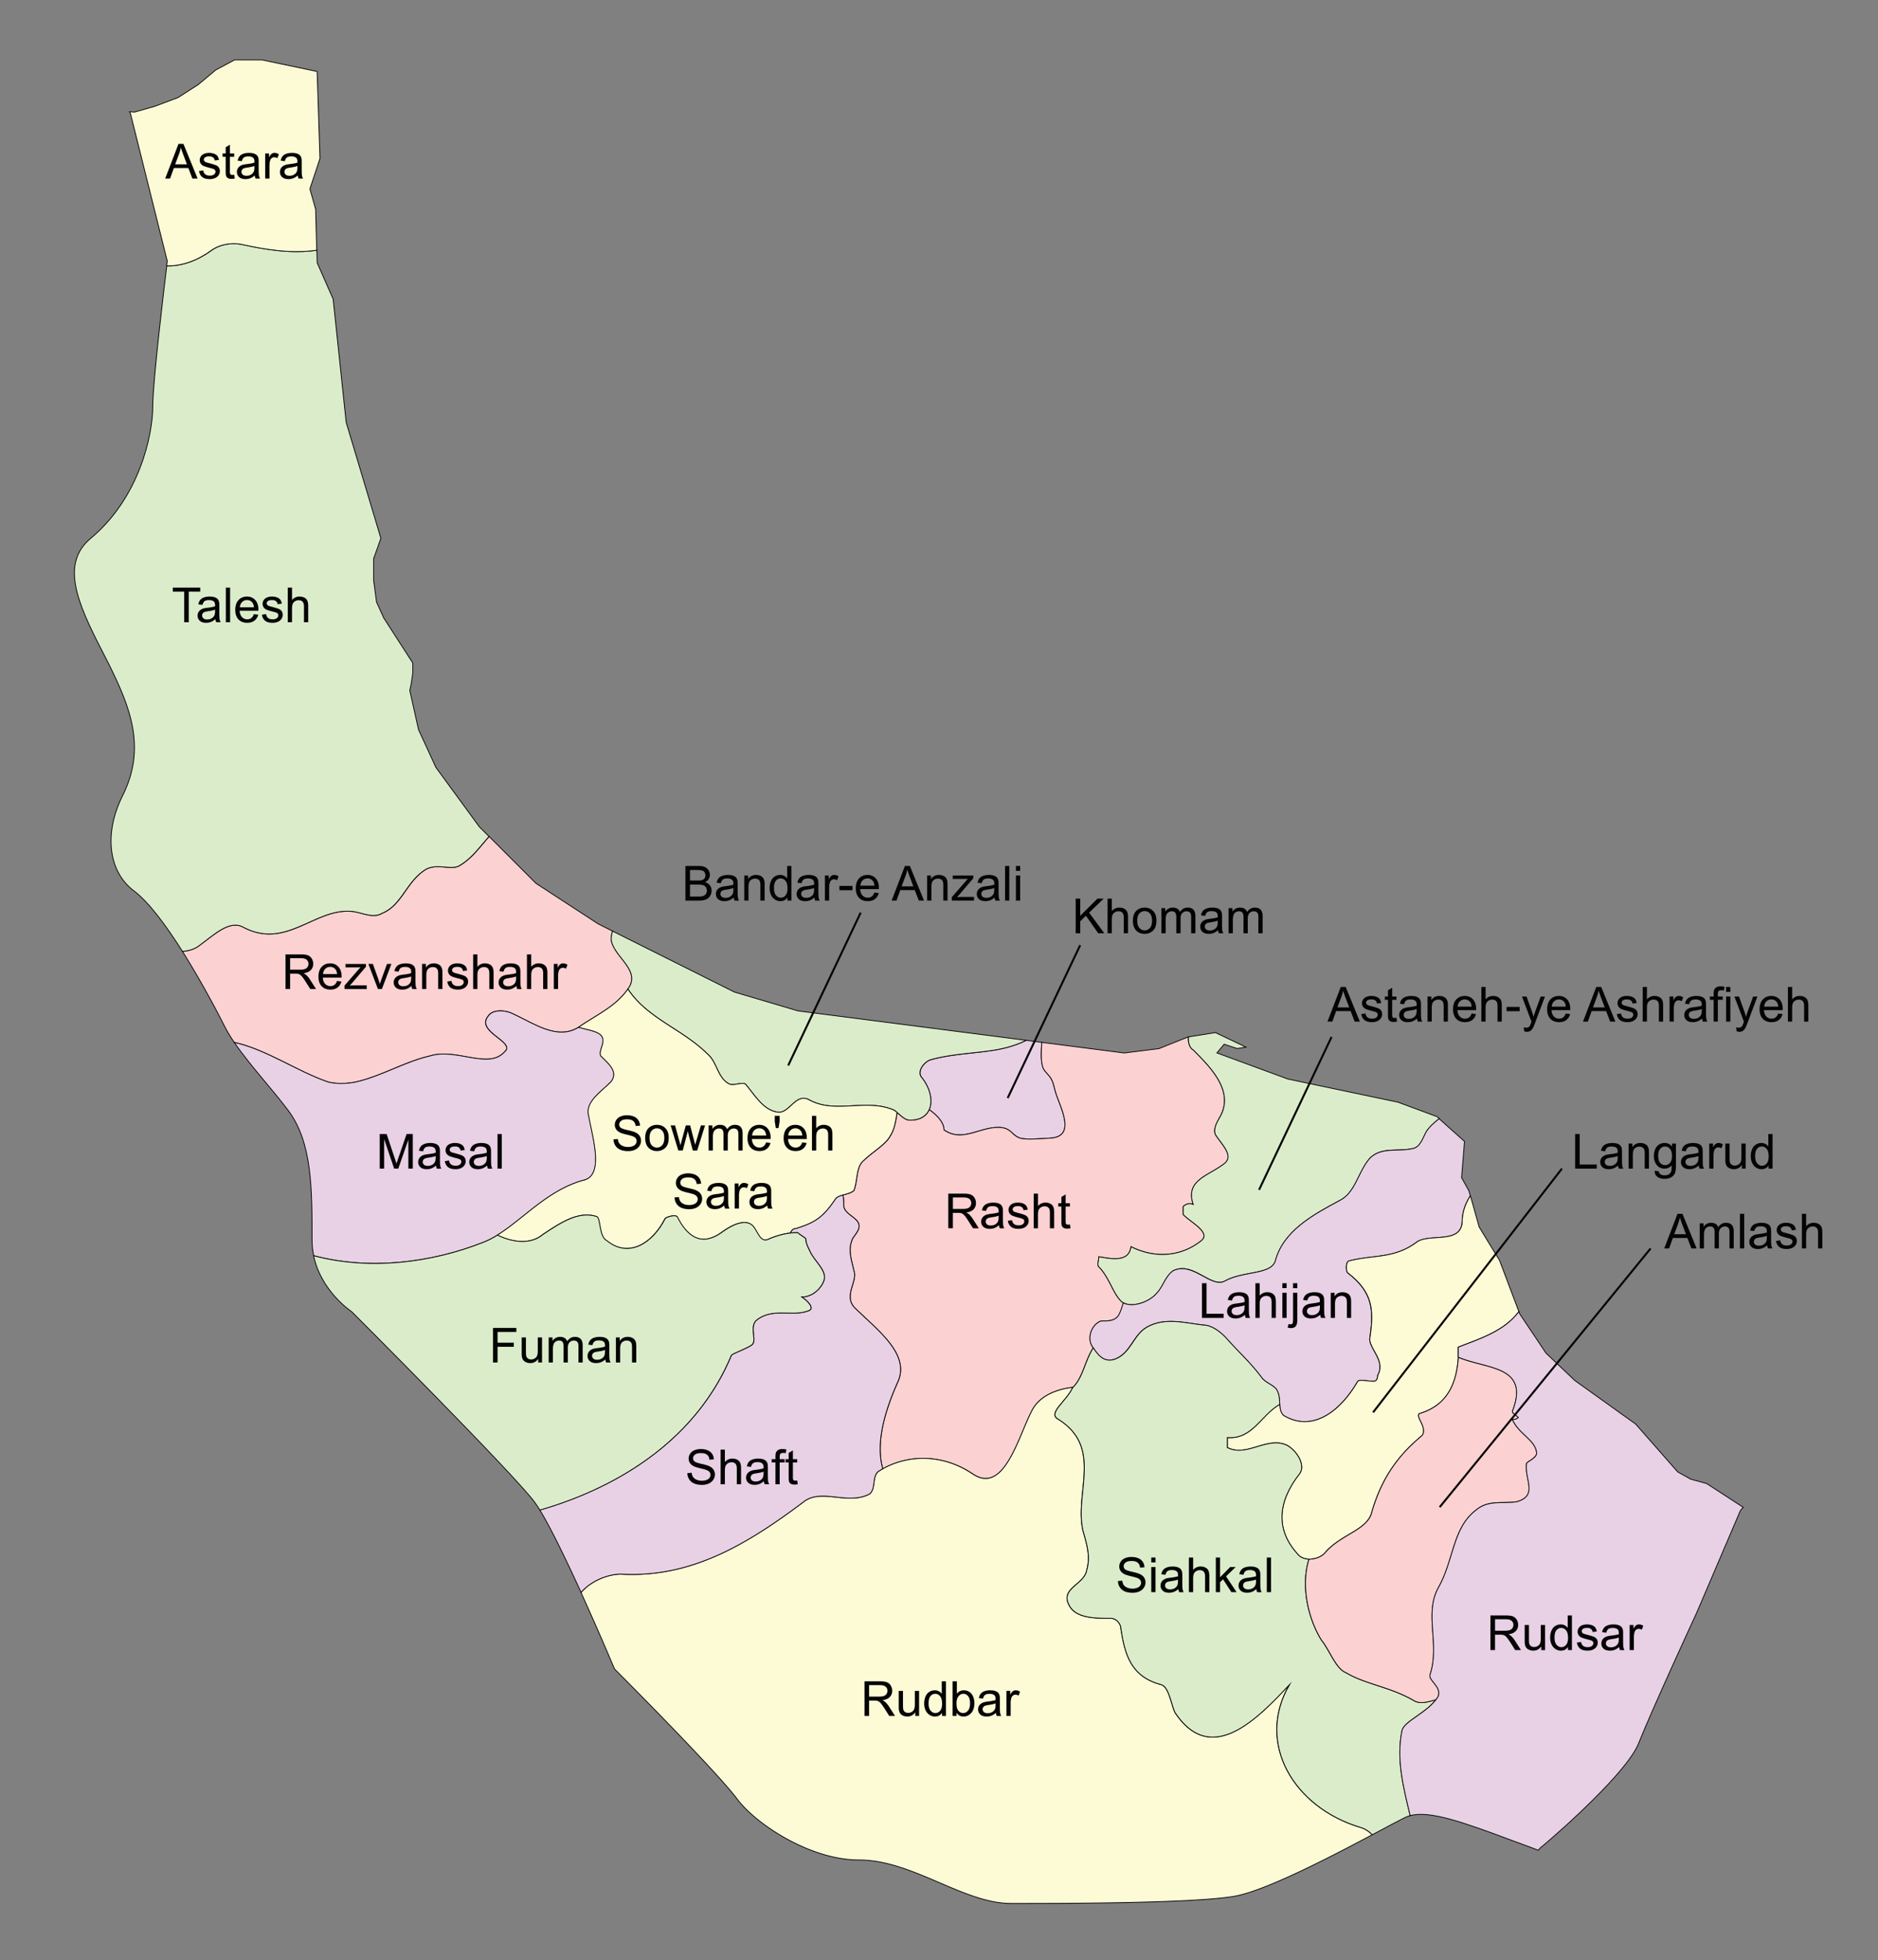
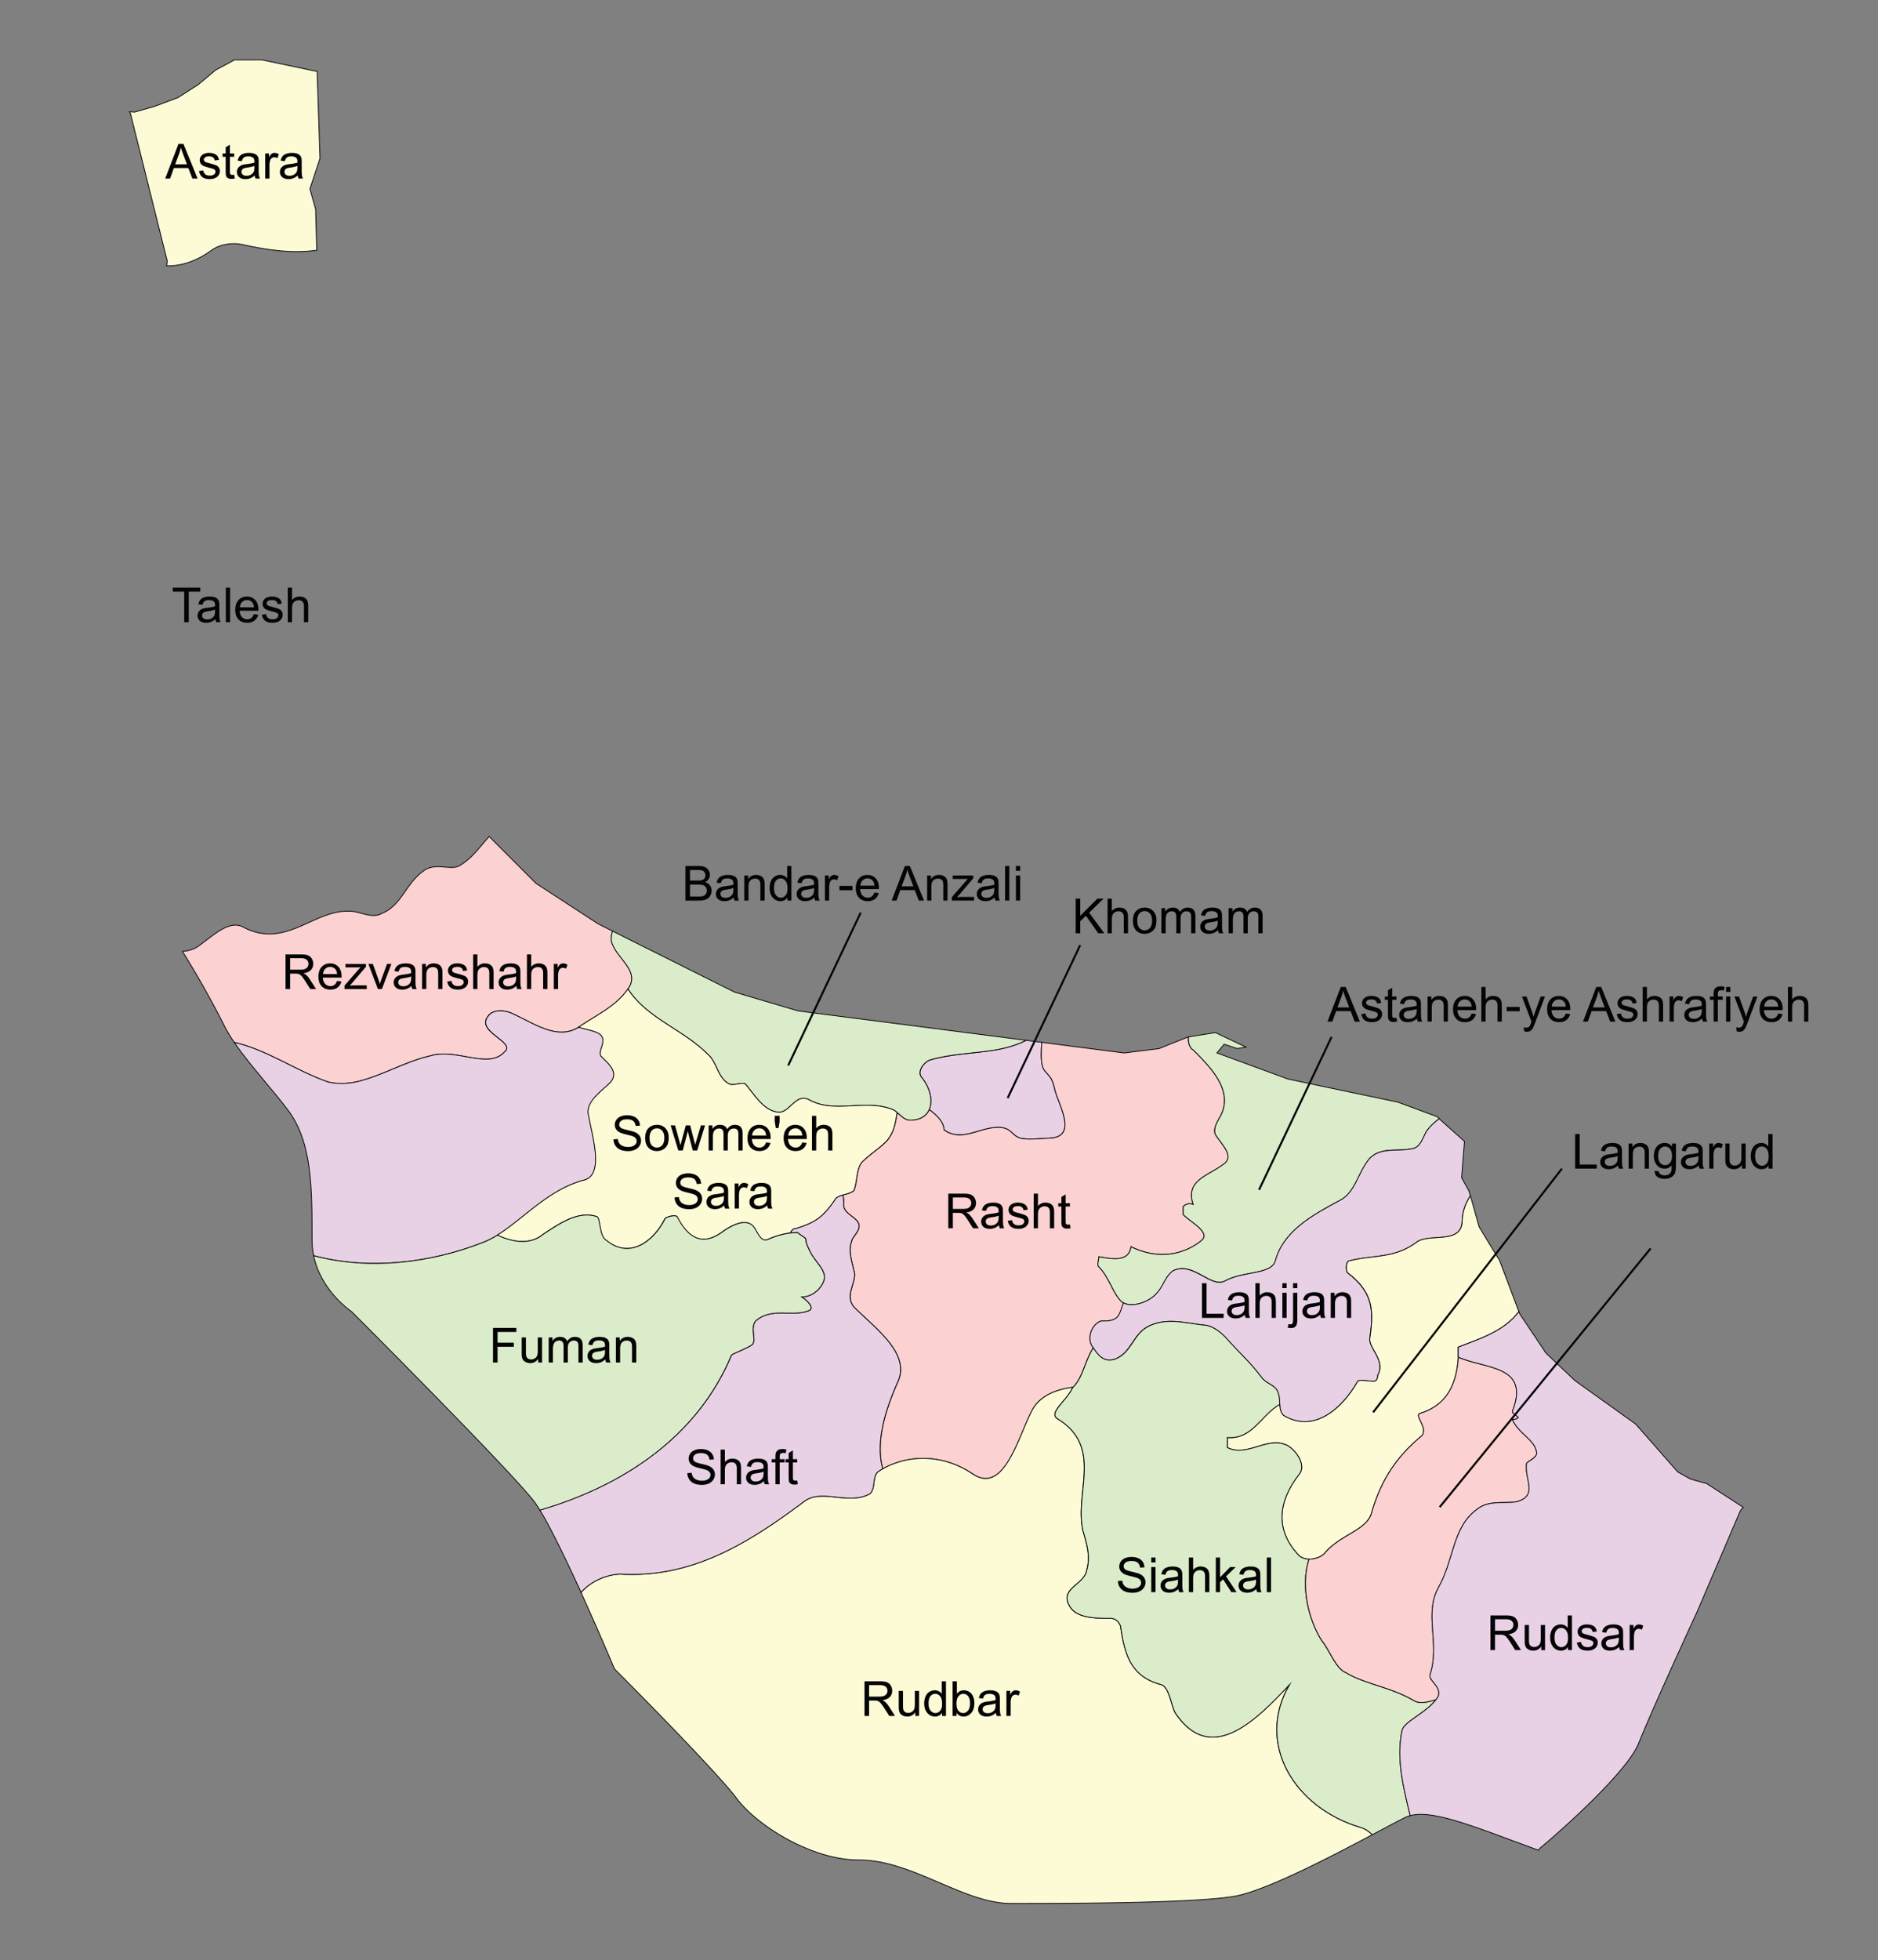
<svg xmlns="http://www.w3.org/2000/svg" width="465.8" height="486" xml:space="preserve">
  <rect width="100%" height="100%" fill="#808080" stroke="none" />
  <path fill="#E8D0E5" stroke="#020202" stroke-width=".2" stroke-miterlimit="10" d="M234.125 280.114c4.487 3.181 8.812-.708 13.609-.61 3.179.064 3.127 2 5.334 2.666 1.545.466 5.566.078 7.332.001 6.932-.304 2.321-8.04 1.334-11.667-.391-1.437-.453-2.027-1.009-3.057-.495-.919-1.664-1.805-1.999-2.677-.674-1.754-.422-4.243-.346-6.353l-3.85-.496c-1.097.535-2.227 1-3.404 1.363-5.976 1.994-13.428 1.496-20.415 3.49-1.496.5-3.489 2.985-1.994 4.477 2.019 2.596 2.691 5.684 1.751 7.83 2.105 1.525 3.676 3.291 3.657 5.033z" />
  <path fill="#FBD1D1" stroke="#020202" stroke-width=".2" stroke-miterlimit="10" d="M301.421 281.197c-.493-1.494.5-2.99.998-3.984 3.969-6.475-1.989-12.451-6.473-16.932-.828-.414-1.313-1.869-1.162-3.203l-.137.02-7.188 2.877-8.629 1.078-20.451-2.635c-.076 2.109-.328 4.599.346 6.353.335.872 1.504 1.758 1.999 2.677.556 1.029.618 1.62 1.009 3.057.987 3.627 5.598 11.363-1.334 11.667-1.766.077-5.787.465-7.332-.001-2.207-.666-2.155-2.602-5.334-2.666-4.798-.098-9.122 3.791-13.609.61.02-1.742-1.552-3.508-3.655-5.032-.685 1.563-2.219 2.631-4.737 2.631-1.226 0-2.117-1.004-3.224-1.91-.329 2.189-.673 4.268-1.744 5.895-.996 1.996-4.481 3.984-6.488 5.979-1.995 1.496-1.495 4.978-2.475 7.468-.59.592-1.725.836-2.748 1.141.238.865.238 1.857.238 2.844.498 2.486 4.984 2.986 3.489 5.975-.5.996-1.497 1.992-1.497 2.488-.979 2.488 0 4.98.518 7.471.979 2.486-2.492 5.976 0 8.961 5.465 5.479 13.945 11.455 10.958 18.429-3.083 6.846-5.693 15.104-3.792 21.698 6.782-3.754 15.163-3.493 22.216 1.209 7.97 5.476 11.459-9.461 14.939-15.938 1.99-3.483 5.976-4.979 9.959-5.478-.021.046-.043.082-.061.125 2.656-2.584 3.021-6.666 5.148-9.911-.035-.063-.073-.119-.104-.173-1.485-1.995-.506-5.479 2.004-6.477 1.989 0 3.481 0 4.479-1.494.51-1.012.824-2.029 1.127-3.024a3.16 3.16 0 0 1-.646-.459c-1.99-1.994-2.986-5.979-5.47-8.464-.505-.502 0-1.496 0-2.489 2.979.496 7.463 1.493 7.978-2.492 5.977 2.988 12.447 2.492 17.433-1.492 2.487-1.991-2.484-4.481-4.486-6.477v-1.99c.511-.5 1.495-.992 2.493-.5-2.008-5.978 3.488-6.971 7.468-9.959 2.962-2-.527-4.984-2.023-7.473zM88.287 268.244c6.472-1.492 11.947-4.977 18.426-6.473 6.474-1.994 14.439 3.485 18.424-.994 2.987-2.488-7.473-4.979-3.984-8.965.998-1.494 3.984-1.494 5.975-.5 5.479 2.489 11.46 6.973 16.932 2.989 4.486-2.989 8.965-4.979 11.955-9.463 2.488-3.984-2.475-6.969-3.97-10.458-.636-1.238-.479-2.388-.077-3.526l-3.579-1.79-15.455-10.066-11.604-11.61c-2.219 2.435-4.135 5.292-7.115 7.077-1.993 1.494-5.481-.495-8.459.995-4.99 2.988-5.97 8.965-10.965 10.955-2.475 1.495-5.465-.498-7.968-.498-8.963-.501-15.935 9.462-26.395 3.985-3.491-1.996-7.469 1.991-10.954 4.479-1.246.979-2.702 1.362-4.233 1.487 5.49 8.691 9.997 17.652 10.313 18.288.702 1.409 1.575 2.838 2.551 4.278 8.027 1.791 15.398 7.086 23.243 9.81 1.959.5 4.446.5 6.939 0z" />
  <path fill="#DBECCB" stroke="#020202" stroke-width=".2" stroke-miterlimit="10" d="M175.434 261.275c2.472 1.996 2.472 5.975 5.467 7.469.996.5 2.982-.5 3.979 0 2.492 2.992 4.485 6.477 7.968 6.969 2.99.502 4.486-4.979 7.967-2.982 6.497 3.484 13.968-.5 20.92 2.486 1.495.994 2.488 2.488 3.984 2.488 5.978 0 6.476-5.973 2.985-10.459-1.494-1.492.498-3.979 1.995-4.479 6.962-1.996 14.439-1.496 20.412-3.49a22.353 22.353 0 0 0 3.405-1.363l-56.565-7.287-15.798-4.676-30.207-15.1c-.386 1.14-.54 2.292.077 3.527 1.491 3.489 6.477 6.475 3.97 10.458-.073.121-.168.238-.252.359 4.772 7.297 13.575 9.963 19.693 16.08zM295.947 260.281c4.482 4.479 10.441 10.457 6.473 16.932-.517.994-1.491 2.49-.998 3.984 1.496 2.488 4.984 5.473 1.994 7.471-3.965 2.984-9.463 3.979-7.451 9.959-.996-.496-2.012 0-2.491.5v1.99c1.993 1.996 6.974 4.486 4.483 6.477-4.982 3.982-11.459 4.48-17.437 1.49-.508 3.986-4.99 2.99-7.978 2.492 0 .994-.498 1.994 0 2.49 2.488 2.488 3.502 6.475 5.475 8.465 1.995 1.99 6.965.5 8.965-1.994 1.495-1.496 1.993-3.982 3.971-5.477 4.994-2.49 9.459 4.479 12.955 2.485 4.48-2.485 11.455-1.491 12.453-4.979 1.986-7.469 9.459-11.459 15.936-14.938 3.979-1.996 4.479-6.975 7.469-10.459 2.986-2.992 6.971-1.494 10.953-2.49 1.492-.502 2.008-1.992 2.988-3.979.732-1.222 1.943-2.322 3.277-3.371l-.523-.472-9.703-3.594-27.332-5.75-17.596-6.473 1.797-2.158 1.078.361 2.154.717 2.172-.357-7.563-3.598-6.67 1.061c-.164 1.346.321 2.797 1.149 3.215z" />
  <path fill="#E8D0E5" stroke="#020202" stroke-width=".2" stroke-miterlimit="10" d="M119.658 308.086c7.985-2.986 14.454-12.451 24.917-15.439 5.465-.994 2.474-10.457 1.495-15.938-.997-3.486 2.987-5.975 5.465-8.465 2.011-2.486-.498-4.479-2.47-6.473-.513-.996.497-2.49.497-3.486.376-2.609-3.152-2.707-5.998-3.633-5.336 3.352-11.105-.928-16.413-3.344-1.989-.994-4.977-.994-5.968.5-3.495 3.985 6.965 6.477 3.979 8.963-3.979 4.481-11.952-.994-18.425.996-6.479 1.496-11.955 4.981-18.427 6.473-2.491.502-4.98.502-6.963 0-7.849-2.723-15.202-8.014-23.247-9.807 2.174 3.178 4.869 6.416 7.49 9.573 2.004 2.382 4.041 4.845 5.891 7.293 5.917 7.906 5.917 19.148 5.917 32.169 0 1.352.144 2.631.396 3.842 13.925 3.688 29.038 1.764 41.864-3.224z" />
  <path fill="#FDFAD6" stroke="#020202" stroke-width=".2" stroke-miterlimit="10" d="M337.279 453.004c-16.434-4.979-25.896-20.912-17.447-35.356-7.967 8.465-19.406 20.418-28.377 6.971-.994-1.992-1.492-6.476-3.504-6.971-7.459-1.99-8.949-7.472-9.957-13.945 0-.996-.996-2.486-2.488-2.486-3.967 0-8.965 0-10.457-3.488-1.991-3.983 3.979-4.979 4.479-8.464.997-3.488 0-6.476-.979-9.959-2.008-9.462 4.984-20.416-5.975-27.392-2.99-1.49 1.994-4.478 3.488-7.968-3.969.5-7.971 1.994-9.956 5.478-3.506 6.478-6.972 21.414-14.942 15.941-7.469-4.986-16.434-4.986-23.412-.5-1.487 1.489-.508 3.979-2 5.467-5.465 2.989-11.953-1.496-16.422 1.994-13.959 10.454-27.9 18.924-45.313 17.926-3.205 0-7.435 1.649-9.913 4.549a786.323 786.323 0 0 1 8.311 18.965c3.272 3.275 25.286 25.4 30.438 32.263 4.615 6.176 18.049 15.096 30.184 15.096 6.839 0 13.495 2.85 19.928 5.613 6.216 2.655 12.068 5.17 17.81 5.17 12.227 0 44.703 0 55.264-1.762 7.713-1.281 24.219-9.906 34.311-15.271-.849-.902-1.878-1.553-3.071-1.871z" />
  <path fill="#E8D0E5" stroke="#020202" stroke-width=".2" stroke-miterlimit="10" d="M273.041 327.51c-2.492.994-3.506 4.48-2.01 6.475.996 1.492 2.491 3.982 5.475 2.988 3.97-1.496 4.486-5.975 7.969-7.969 4.484-2.492 9.462-.996 13.947-.5 2.009 0 3.979 1.496 5.476 2.99 3.487 3.979 5.976 5.975 8.966 9.961.979 1.49 3.486 1.992 3.967 3.484.996 1.996 0 4.481 1.49 5.979 7.473 4.482 14.453-1.496 18.428-8.465.516-.498 2.492 0 3.986 0 .979 0 .979-1.496.979-1.496 2.004-3.484-1.994-6.475-1.994-8.965.998-6.963.998-11.451-5.467-16.432-.51-.496-.51-2.986.5-2.986 5.982-1.494 10.959-.5 16.439-4.48 2.984-2.488 10.953.498 11.451-4.979 0-2.49.77-4.732 2.051-6.63l-.375-1.282-1.799-3.229.721-8.99-6.297-5.635c-1.334 1.036-2.545 2.141-3.277 3.364-.98 1.988-1.496 3.479-2.988 3.979-3.965.994-7.967-.502-10.955 2.49-2.988 3.483-3.486 8.463-7.469 10.459-6.477 3.479-13.947 7.469-15.934 14.936-.998 3.488-7.973 2.49-12.453 4.979-3.5 1.994-7.979-4.979-12.955-2.484-1.994 1.492-2.475 3.98-3.971 5.478-1.811 2.257-6.066 3.683-8.318 2.453-.303.992-.636 2.013-1.137 3.022-.964 1.485-2.454 1.485-4.446 1.485z" />
  <path fill="#FDFAD6" stroke="#020202" stroke-width=".2" stroke-miterlimit="10" d="M304.414 356.393v2.49c4.979 2.486 9.961-2.986 14.938-.5 2.492 1.49 4.484 4.982 2.99 6.973-5.479 6.97-5.975 13.941-.498 19.914 1.479 1.996 5.465 1.496 6.963-.5 3.988-4.477 10.459-5.473 11.455-9.959 2.486-8.465 6.488-13.944 12.463-18.922 1.494-1.996-2.01-4.981-.518-5.479 6.494-1.99 8.965-6.973 9.469-13.445 0-.154.039-.309.076-.469-.021-.014-.045-.02-.076-.031v-2.486c5.691-2.188 11.385-3.996 15.053-8.805l-4.813-12.732-2.875-4.672-2.172-3.594-2.156-7.703c-1.281 1.896-2.049 4.133-2.049 6.629-.5 5.479-8.459 2.49-11.453 4.98-5.479 3.982-10.455 2.988-16.438 4.482-.992 0-.992 2.49-.506 2.985 6.486 4.979 6.486 9.466 5.473 16.433 0 2.49 3.98 5.479 1.99 8.965 0 0 0 1.494-.977 1.494-1.494 0-3.506-.498-3.988 0-3.965 6.971-10.953 12.951-18.426 8.465-.734-.736-.863-1.719-.926-2.756-4.654 2.643-6.718 8.727-12.999 8.243zM197.347 304.604c4.978-1.496 6.97-2.989 9.962-7.469.975-.996 3.48-.996 4.479-1.996.979-2.49.498-5.973 2.474-7.467 1.989-1.994 5.476-3.984 6.472-5.977 1.106-1.629 1.433-3.703 1.763-5.896a6.256 6.256 0 0 0-.767-.579c-6.967-2.988-14.438.993-20.918-2.486-3.481-1.996-4.978 3.481-7.968 2.981-3.481-.495-5.465-3.979-7.968-6.969-.996-.5-2.982.5-3.979 0-2.99-1.496-2.99-5.474-5.465-7.469-6.118-6.117-14.921-8.783-19.69-16.076-2.987 4.228-7.344 6.198-11.703 9.104-.168.127-.343.235-.519.354 2.847.926 6.363 1.025 5.998 3.633 0 .992-.992 2.488-.513 3.486 2.005 1.996 4.479 3.982 2.486 6.473-2.486 2.49-6.473 4.982-5.47 8.465.983 5.477 3.97 14.941-1.495 15.936-8.781 2.515-14.756 9.591-21.186 13.562 3.925 1.894 8.291 2.322 11.211-.11 4.485-2.988 8.964-5.978 13.449-4.484.977.5.5 4.984 2.472 5.977 5.481 4.48 11.46.5 14.454-5.477.498-.5 2.471-.998 2.982-.5 2.476 4.984 5.978 7.467 10.959 3.986 1.993-1.496 5.465-3.49 7.469-1.996 1.495.996 1.993 4.979 4.482 3.486 1.871-.748 3.457-1.216 5.166-1.402.359-.639.723-1.09 1.363-1.09z" />
  <path fill="#E8D0E5" stroke="#020202" stroke-width=".2" stroke-miterlimit="10" d="M222.744 342.449c2.987-6.973-5.479-12.949-10.957-18.428-2.492-2.986.979-6.476 0-8.961-.518-2.49-1.496-4.982-.518-7.472 0-.5.998-1.491 1.496-2.487 1.495-2.988-2.991-3.488-3.489-5.976 0-.985 0-1.979-.238-2.844-.678.206-1.349.446-1.729.852-2.992 4.479-5.002 5.974-9.962 7.47-.64 0-1.004.45-1.274 1.088a15.623 15.623 0 0 1 1.773-.088c.515.498 1.49.994 2.007 1.489 0 .994.498 1.992.976 2.986.996 2.489 4.485 4.983 3.506 7.471-.516 1.494-2.491 3.984-5.476 3.984 1.492.995 3.486 2.985 1.492 3.485-3.966 1.49-8.964-.996-12.948 2.488-1.494 1.992.499 4.98-.996 5.975-1.496.994-4.479 1.992-4.977 2.488-8.533 20.475-27.311 32.539-47.539 38.398 2.767 4.486 6.672 12.658 10.234 20.434 2.471-2.895 6.694-4.545 9.912-4.545 17.432.992 31.372-7.473 45.299-17.928 4.482-3.488 10.973.994 16.438-1.994 1.492-1.494.498-3.984 1.986-5.475.395-.252.812-.488 1.193-.713-1.902-6.593.709-14.851 3.791-21.697z" />
  <path fill="#DBECCB" stroke="#020202" stroke-width=".2" stroke-miterlimit="10" d="M356.177 421.383c-2.037.584-3.932 1.158-5.469.246-5.979-3.486-11.934-3.981-16.932-6.971-2.473-.994-3.967-5.478-5.979-7.967-3.066-4.83-5.35-13.137-3.141-20.152-1.125-.033-2.189-.424-2.816-1.266-5.475-5.976-4.996-12.947.498-19.916 1.496-1.992-.498-5.479-2.99-6.972-4.977-2.487-9.961 2.986-14.938.5v-2.487c6.283.481 8.346-5.603 13.014-8.234-.064-1.074-.059-2.211-.563-3.219-.496-1.496-2.988-1.996-3.969-3.486-2.988-3.982-5.475-5.979-8.963-9.961-1.495-1.494-3.484-2.99-5.477-2.99-4.484-.5-9.461-1.996-13.947.5-3.481 1.994-3.967 6.473-7.967 7.967-2.879.965-4.367-1.311-5.365-2.813-2.125 3.242-2.48 7.326-5.147 9.912-1.571 3.434-6.381 6.367-3.43 7.842 10.959 6.975 3.967 17.928 5.976 27.391.979 3.486 1.992 6.476.979 9.961-.499 3.486-6.473 4.478-4.479 8.459 1.49 3.488 6.488 3.488 10.455 3.488 1.491 0 2.487 1.49 2.487 2.486.979 6.475 2.476 11.955 9.959 13.945 2.011.5 2.491 4.981 3.503 6.971 8.945 13.442 20.416 1.494 28.377-6.971-8.459 14.444.996 30.377 17.447 35.356 1.189.318 2.205.973 3.068 1.871.678-.355 1.305-.695 1.912-1.018 2.584-1.384 4.717-2.521 6.146-3.228.42-.213.873-.373 1.357-.508-1.723-7.072-3.496-14.045-2.043-21.025.463-2.326 5.72-4.217 8.437-7.711z" />
  <path fill="#FBD1D1" stroke="#020202" stroke-width=".2" stroke-miterlimit="10" d="M381.103 359.879c-.496-2.984-4.48-4.479-5.977-7.971.516 0 .996 0 1.494-.498-.498-.496-1.494-.994-1.494-1.492 4.469-11.42-6.389-10.463-13.381-13.416-.037.16-.066.316-.066.471-.516 6.476-2.986 11.457-9.479 13.443-1.492.502 2.012 3.486.516 5.48-5.975 4.977-9.961 10.455-12.447 18.92-.994 4.481-7.469 5.479-11.459 9.963-.861 1.156-2.568 1.803-4.139 1.76-2.207 7.016.078 15.326 3.143 20.152 2.012 2.485 3.508 6.969 5.979 7.967 4.996 2.988 10.953 3.488 16.932 6.971 1.537.912 3.414.338 5.469-.246a7.32 7.32 0 0 0 .521-.75c.996-2.485-2.475-3.981-1.994-5.473 2.492-7.475-1.494-14.941 1.994-21.418 3.98-6.971 3.5-14.938 9.477-19.42 2.975-2.486 6.477-1.492 9.955-1.99 5.479-1.496 1.99-5.479 2.488-9.465-.022-.498 2.968-1.494 2.468-2.988z" />
  <path fill="#DBECCB" stroke="#020202" stroke-width=".2" stroke-miterlimit="10" d="M181.411 335.973c.499-.5 3.482-1.494 4.978-2.488 1.496-.993-.499-3.981.997-5.975 3.965-3.488 8.963-.998 12.947-2.488 1.991-.5 0-2.487-1.491-3.485 2.982 0 4.977-2.49 5.475-3.984.979-2.485-2.492-4.979-3.506-7.471-.495-.994-.977-1.992-.977-2.986-.515-.495-1.49-.991-1.988-1.489-2.494 0-4.486.498-6.975 1.489-2.489 1.494-2.987-2.485-4.482-3.485-1.993-1.494-5.477.5-7.47 1.996-4.977 3.479-8.458.994-10.957-3.986-.499-.5-2.485 0-2.984.5-2.99 5.977-8.964 9.957-14.446 5.477-2.004-.992-1.492-5.477-2.484-5.977-4.486-1.492-8.965 1.496-13.451 4.484-2.919 2.438-7.269 2.008-11.21.11-1.218.759-2.453 1.402-3.728 1.875-12.808 4.99-27.928 6.914-41.869 3.229 1.79 8.652 9.098 13.627 9.185 13.687l.408.338c1.62 1.621 39.735 39.761 45.179 47.013.386.539.842 1.225 1.348 2.022 20.209-5.867 38.97-17.932 47.501-38.406z" />
  <path fill="#E8D0E5" stroke="#020202" stroke-width=".2" stroke-miterlimit="10" d="m423.312 367.803-3.951-1.082-3.236-1.797-10.424-11.861-15.072-10.785-7.189-6.823-6.492-9.705-.215-.565c-3.664 4.807-9.357 6.614-15.051 8.803v2.488c6.965 2.989 17.912 1.993 13.432 13.444 0 .498.996.996 1.494 1.492-.498.498-.98.498-1.494.498 1.494 3.491 5.479 4.985 5.977 7.971.516 1.494-2.475 2.49-2.475 2.988-.518 3.981 2.988 7.969-2.488 9.465-3.486.498-6.975-.502-9.959 1.99-5.98 4.481-5.482 12.448-9.479 19.42-3.49 6.477.516 13.942-1.994 21.418-.498 1.49 2.99 2.986 1.994 5.473-2.475 3.984-8.459 5.976-8.965 8.465-1.436 6.978.332 13.953 2.041 21.025 4.873-1.277 12.957 1.57 25.137 6.121 2.234.83 4.484 1.672 6.676 2.467.131-.19.25-.393.436-.551 5.867-4.875 21.643-19.039 24.383-25.887 3.58-8.949 14.006-31.521 14.447-32.472l10.736-25.092c.197-.418.488-.738.82-.998l-9.089-5.91z" />
-   <path fill="#DBECCB" stroke="#020202" stroke-width=".2" stroke-miterlimit="10" d="M60.396 229.903c10.459 5.474 17.431-4.486 26.395-3.985 2.492 0 5.476 1.993 7.968.498 4.98-1.99 5.974-7.967 10.958-10.955 2.982-1.49 6.49.499 8.466-.995 2.977-1.785 4.893-4.643 7.111-7.077l-2.405-2.405-10.781-14.737-4.296-9.346-2.173-9.705.375-1.796.365-2.516v-2.518l-7.188-11.142-1.798-3.954-.719-5.391v-5.391l1.797-5.032-8.609-28.753-3.229-30.55-3.958-8.985-.085-3.128c-6.079.874-12.247-.031-18.655-1.459-2.479-.5-5.469 0-7.459 1.495-3.373 2.451-7.301 3.958-11.108 3.828-.544 4.418-3.482 28.583-3.482 34.91 0 6.861-3.215 22.507-15.353 32.62-7.519 6.268-3.436 15.859 2.689 27.743.547 1.069 1.088 2.111 1.594 3.124 5.488 10.988 9.551 21.043 3.593 32.961-4.679 9.356-3.552 18.831 2.799 23.593 3.748 2.813 8.146 8.841 12.049 15.013 1.53-.125 2.99-.508 4.23-1.487 3.441-2.487 7.423-6.47 10.909-4.478z" />
  <path fill="#FDFAD6" stroke="#020202" stroke-width=".2" stroke-miterlimit="10" d="M52.43 62.082c2.011-1.496 4.997-1.992 7.469-1.496 6.415 1.424 12.576 2.329 18.662 1.459l-.273-10.174-1.423-5.033 2.501-7.547-.703-21.564-13.675-2.877h-6.813l-4.683 2.516-4.306 3.596-5.037 3.234-5.749 2.156-5.033 1.437-1.253-.092c.098.188.225.363.273.58l9.091 36.432-.066.499c-.004.026-.031.273-.089.697 3.805.13 7.737-1.377 11.107-3.823z" />
  <g fill="#040404">
-     <path d="m412.775 309.516 3.299-8.59h1.225l3.516 8.59h-1.295l-1.002-2.602h-3.592l-.943 2.602h-1.208zm2.478-3.528h2.912l-.896-2.379a23.342 23.342 0 0 1-.609-1.781 10.93 10.93 0 0 1-.463 1.641l-.944 2.519zM421.587 309.516v-6.223h.943v.873a2.193 2.193 0 0 1 1.884-1.013c.461 0 .84.097 1.135.287.295.191.502.459.623.804.492-.728 1.133-1.091 1.922-1.091.617 0 1.092.173 1.424.515s.498.867.498 1.578v4.271h-1.049v-3.92c0-.422-.033-.725-.102-.91a.894.894 0 0 0-.373-.449 1.174 1.174 0 0 0-.633-.17c-.438 0-.801.146-1.09.438s-.434.756-.434 1.396v3.615h-1.055v-4.043c0-.469-.086-.82-.258-1.055-.174-.234-.453-.352-.846-.352-.297 0-.57.078-.822.233a1.331 1.331 0 0 0-.549.687c-.111.301-.17.733-.17 1.301v3.229h-1.048v-.001zM431.56 309.516v-8.59h1.055v8.59h-1.055zM438.31 308.748c-.391.332-.768.566-1.129.703a3.238 3.238 0 0 1-1.162.205c-.684 0-1.209-.166-1.576-.5s-.551-.762-.551-1.281a1.725 1.725 0 0 1 .754-1.441c.225-.152.477-.268.758-.346.207-.055.52-.107.938-.158.854-.102 1.48-.223 1.881-.363.004-.145.008-.235.008-.274 0-.431-.102-.731-.301-.908-.27-.237-.67-.356-1.199-.356-.496 0-.863.088-1.1.262-.238.174-.412.48-.523.922l-1.031-.141c.094-.441.248-.797.463-1.068s.525-.48.932-.627.877-.221 1.412-.221c.531 0 .963.063 1.295.188s.576.283.732.473c.156.19.266.429.328.717.035.181.053.505.053.974v1.406c0 .979.021 1.602.066 1.86.045.26.135.508.268.746h-1.102a2.225 2.225 0 0 1-.214-.772zm-.088-2.355c-.383.156-.957.289-1.723.398-.434.063-.74.133-.92.211s-.318.193-.416.344a.895.895 0 0 0-.146.5c0 .281.105.516.318.703s.525.281.936.281c.406 0 .768-.088 1.084-.266s.549-.422.697-.73c.113-.238.17-.59.17-1.055v-.386zM440.501 307.658l1.043-.164c.059.418.221.738.488.961s.643.334 1.123.334c.482 0 .844-.098 1.078-.295.232-.197.352-.43.352-.695a.643.643 0 0 0-.311-.563c-.146-.094-.506-.213-1.078-.357-.773-.195-1.311-.363-1.609-.506a1.587 1.587 0 0 1-.68-.592 1.572 1.572 0 0 1-.23-.836c0-.277.063-.533.189-.771s.301-.434.52-.59c.164-.121.389-.224.67-.308.283-.084.588-.127.912-.127.488 0 .916.07 1.285.211.369.142.643.332.818.572.174.24.297.562.361.963l-1.029.142a1.133 1.133 0 0 0-.408-.75c-.223-.181-.541-.271-.951-.271-.484 0-.83.08-1.037.24s-.311.348-.311.563c0 .138.043.261.129.369a.933.933 0 0 0 .404.281c.104.039.414.129.932.27.746.199 1.266.363 1.561.49s.527.312.695.554c.168.241.252.543.252.901 0 .353-.104.685-.309.994-.205.311-.5.551-.889.721-.387.17-.822.254-1.313.254-.809 0-1.424-.168-1.848-.504-.424-.335-.691-.831-.809-1.491zM446.923 309.516v-8.59h1.055v3.082a2.356 2.356 0 0 1 1.863-.855c.461 0 .861.093 1.201.273.34.182.582.432.729.752s.221.785.221 1.396v3.942h-1.057v-3.942c0-.527-.113-.91-.342-1.15-.229-.239-.553-.36-.971-.36a1.71 1.71 0 0 0-.881.244 1.363 1.363 0 0 0-.59.657c-.117.277-.176.66-.176 1.147v3.404h-1.052z" />
-   </g>
+     </g>
  <g fill="#040404">
    <path d="M298.125 326.73v-8.59h1.138v7.575h4.229v1.015h-5.367zM308.771 325.963c-.391.332-.768.566-1.129.703a3.238 3.238 0 0 1-1.162.205c-.684 0-1.209-.166-1.576-.5s-.551-.762-.551-1.281c0-.305.068-.582.208-.834s.319-.455.545-.607c.226-.151.478-.268.759-.346.207-.055.52-.107.938-.158.854-.102 1.48-.223 1.881-.362.006-.146.008-.236.008-.275 0-.43-.102-.731-.301-.907-.27-.238-.67-.357-1.199-.357-.496 0-.863.088-1.1.262-.237.174-.411.48-.524.922l-1.03-.141c.094-.441.248-.797.463-1.068s.524-.48.932-.627a4.165 4.165 0 0 1 1.412-.221c.531 0 .963.063 1.295.188s.576.283.732.473c.156.19.266.429.328.718.035.18.053.504.053.973v1.406c0 .979.021 1.603.066 1.86.045.26.135.509.268.746h-1.102a2.225 2.225 0 0 1-.214-.772zm-.088-2.356c-.383.156-.957.289-1.723.397-.434.063-.74.134-.92.211a.916.916 0 0 0-.416.345.89.89 0 0 0-.146.5c0 .28.106.516.319.703.213.187.523.28.936.28.404 0 .768-.088 1.084-.267.314-.178.549-.422.695-.729.113-.237.17-.59.17-1.055v-.385h.001zM311.384 326.73v-8.59h1.057v3.082a2.35 2.35 0 0 1 1.861-.855c.461 0 .861.092 1.201.273.34.18.584.432.73.752.145.319.219.785.219 1.395v3.943h-1.055v-3.943c0-.527-.113-.91-.344-1.15-.229-.24-.551-.361-.969-.361-.313 0-.605.082-.883.244-.275.162-.471.381-.588.658s-.176.66-.176 1.148v3.404h-1.053zM318.064 319.354v-1.213h1.055v1.213h-1.055zm0 7.376v-6.224h1.055v6.224h-1.055zM319.382 329.145l.199-.896c.211.056.377.082.498.082.215 0 .375-.07.48-.213.105-.144.158-.5.158-1.07v-6.539h1.055v6.563c0 .766-.1 1.299-.299 1.6-.254.391-.676.586-1.266.586a3.147 3.147 0 0 1-.825-.113zm1.336-9.78v-1.225h1.057v1.225h-1.057zM327.451 325.963c-.391.332-.768.566-1.127.703-.361.137-.75.205-1.164.205-.684 0-1.209-.166-1.576-.5s-.551-.762-.551-1.281c0-.305.068-.582.209-.834.139-.252.318-.455.545-.607.225-.151.477-.268.758-.346.207-.055.521-.107.939-.158.852-.102 1.479-.223 1.881-.362l.006-.275c0-.43-.1-.731-.299-.907-.271-.238-.67-.357-1.201-.357-.496 0-.863.088-1.1.262s-.41.48-.523.922l-1.031-.141c.094-.441.248-.797.463-1.068s.525-.48.932-.627a4.173 4.173 0 0 1 1.412-.221c.531 0 .963.063 1.295.188s.576.283.732.473c.156.19.266.429.328.718.035.18.053.504.053.973v1.406c0 .979.021 1.603.066 1.86.045.26.135.509.268.746h-1.102a2.225 2.225 0 0 1-.213-.772zm-.088-2.356c-.383.156-.957.289-1.723.397-.434.063-.74.134-.92.211a.91.91 0 0 0-.562.845c0 .28.105.516.318.703.215.187.525.28.936.28.406 0 .768-.088 1.084-.267a1.65 1.65 0 0 0 .697-.729c.113-.237.17-.59.17-1.055v-.385zM330.064 326.73v-6.224h.949v.886c.457-.685 1.117-1.025 1.98-1.025.375 0 .719.068 1.033.203s.551.311.707.529c.154.217.266.479.326.778.039.195.061.537.061 1.024v3.826h-1.055v-3.785c0-.43-.041-.75-.123-.963s-.229-.383-.438-.51-.455-.191-.736-.191c-.447 0-.836.144-1.162.429s-.488.826-.488 1.623v3.397h-1.055v.003z" />
  </g>
  <g fill="#040404">
    <path d="m277.285 391.971 1.072-.094c.051.43.169.783.354 1.059.186.276.475.498.865.668.389.17.829.254 1.317.254.435 0 .815-.063 1.147-.192s.58-.306.742-.528c.161-.225.242-.472.242-.736 0-.271-.078-.504-.234-.705s-.414-.371-.772-.508c-.229-.09-.74-.229-1.528-.418-.789-.189-1.343-.369-1.658-.537-.41-.215-.717-.48-.918-.799a1.97 1.97 0 0 1-.302-1.07c0-.434.123-.838.369-1.215s.604-.664 1.078-.859.998-.293 1.575-.293c.638 0 1.199.104 1.686.309.487.205.86.506 1.122.904.263.398.402.85.423 1.354l-1.091.082c-.06-.543-.257-.953-.595-1.229s-.838-.416-1.497-.416c-.688 0-1.188.127-1.503.379s-.473.556-.473.91c0 .31.111.563.334.762.22.199.791.404 1.715.613s1.558.392 1.9.547c.5.229.869.522 1.107.877s.357.761.357 1.222c0 .457-.131.889-.394 1.293-.263.403-.638.719-1.128.942s-1.042.336-1.655.336c-.776 0-1.429-.112-1.954-.34s-.938-.565-1.236-1.021a2.956 2.956 0 0 1-.467-1.551zM285.546 387.354v-1.213h1.056v1.213h-1.056zm0 7.376v-6.224h1.056v6.224h-1.056zM292.268 393.963c-.392.332-.767.566-1.128.703s-.749.205-1.163.205c-.685 0-1.209-.166-1.576-.5-.366-.334-.551-.762-.551-1.281 0-.305.069-.582.208-.834s.32-.455.545-.607c.225-.151.479-.268.76-.346.206-.055.52-.107.938-.158.852-.102 1.479-.223 1.881-.362l.006-.275c0-.43-.1-.731-.299-.907-.27-.238-.67-.357-1.201-.357-.496 0-.861.088-1.1.262-.236.174-.41.48-.523.922l-1.031-.141c.094-.441.248-.797.463-1.068s.525-.48.933-.627.877-.221 1.411-.221c.531 0 .964.063 1.296.188s.575.283.731.473c.156.19.267.429.328.718.035.18.053.504.053.973v1.406c0 .979.022 1.603.067 1.86.045.26.134.509.267.746h-1.102a2.203 2.203 0 0 1-.213-.772zm-.088-2.356c-.384.156-.957.289-1.724.397-.434.063-.74.134-.92.211a.91.91 0 0 0-.562.845c0 .28.106.516.319.703.213.187.523.28.935.28.405 0 .769-.088 1.084-.267.315-.178.549-.422.696-.729.113-.237.171-.59.171-1.055v-.385h.001zM294.88 394.73v-8.59h1.056v3.082a2.354 2.354 0 0 1 1.862-.855c.461 0 .861.092 1.201.273.34.18.584.432.729.752.146.319.22.785.22 1.395v3.943h-1.055v-3.943c0-.527-.114-.91-.344-1.15-.229-.24-.551-.361-.969-.361-.313 0-.606.082-.883.244a1.373 1.373 0 0 0-.589.658c-.116.277-.176.66-.176 1.148v3.404h-1.052zM301.561 394.73v-8.59h1.056v4.897l2.495-2.531h1.364l-2.378 2.31 2.618 3.914h-1.301l-2.057-3.183-.744.716v2.467h-1.053zM311.615 393.963c-.391.332-.768.566-1.127.703-.361.137-.75.205-1.164.205-.684 0-1.209-.166-1.576-.5s-.551-.762-.551-1.281c0-.305.068-.582.209-.834.139-.252.318-.455.545-.607.225-.151.477-.268.758-.346.207-.055.521-.107.939-.158.852-.102 1.479-.223 1.881-.362l.006-.275c0-.43-.102-.731-.299-.907-.271-.238-.67-.357-1.201-.357-.496 0-.863.088-1.1.262s-.41.48-.523.922l-1.031-.141c.094-.441.248-.797.463-1.068s.525-.48.932-.627.877-.221 1.412-.221c.531 0 .963.063 1.295.188s.576.283.732.473c.156.19.266.429.328.718.035.18.053.504.053.973v1.406c0 .979.021 1.603.066 1.86.045.26.135.509.268.746h-1.102a2.225 2.225 0 0 1-.213-.772zm-.088-2.356c-.383.156-.957.289-1.723.397-.434.063-.74.134-.92.211a.91.91 0 0 0-.562.845c0 .28.105.516.318.703.215.187.525.28.936.28.406 0 .768-.088 1.084-.267a1.65 1.65 0 0 0 .697-.729c.113-.237.17-.59.17-1.055v-.385zM314.205 394.73v-8.59h1.055v8.59h-1.055z" />
  </g>
  <g fill="#040404">
    <path d="M390.675 289.73v-8.59h1.137v7.575h4.23v1.015h-5.367zM401.322 288.963c-.393.332-.768.566-1.129.703s-.748.205-1.162.205c-.686 0-1.209-.166-1.576-.5s-.551-.762-.551-1.281c0-.305.068-.582.207-.834s.32-.455.545-.607c.225-.151.479-.268.76-.346.207-.055.52-.107.938-.158.852-.102 1.479-.223 1.881-.362l.006-.275c0-.43-.1-.731-.299-.907-.27-.238-.67-.357-1.201-.357-.496 0-.861.088-1.1.262-.236.174-.41.48-.523.922l-1.031-.141c.094-.441.248-.797.463-1.068s.525-.48.934-.627a4.165 4.165 0 0 1 1.412-.221c.529 0 .963.063 1.295.188s.574.283.73.473c.156.19.268.429.328.718.035.18.053.504.053.973v1.406c0 .979.023 1.603.068 1.86.045.26.133.509.266.746h-1.102a2.247 2.247 0 0 1-.212-.772zm-.088-2.356c-.385.156-.957.289-1.725.397-.434.063-.74.134-.92.211a.921.921 0 0 0-.416.345.89.89 0 0 0-.145.5c0 .28.105.516.318.703.213.187.523.28.936.28.406 0 .768-.088 1.084-.267a1.66 1.66 0 0 0 .697-.729c.111-.237.17-.59.17-1.055v-.385h.001zM403.935 289.73v-6.224h.949v.886c.457-.685 1.117-1.025 1.98-1.025.375 0 .719.068 1.033.203s.551.311.705.529c.156.217.268.479.328.778.039.195.061.537.061 1.024v3.826h-1.057v-3.785c0-.43-.041-.75-.121-.963-.082-.213-.229-.383-.438-.51s-.455-.191-.736-.191c-.447 0-.836.144-1.162.429s-.488.826-.488 1.623v3.397h-1.055v.003zM410.416 290.246l1.025.152c.043.315.16.547.355.69.262.195.619.293 1.072.293.488 0 .865-.098 1.131-.293.266-.194.445-.469.539-.819.055-.215.08-.666.076-1.354-.461.543-1.035.813-1.723.813-.855 0-1.518-.309-1.986-.926-.467-.617-.703-1.357-.703-2.221 0-.594.107-1.141.322-1.643s.525-.892.936-1.164c.408-.273.887-.41 1.438-.41.734 0 1.34.297 1.816.891v-.75h.973v5.379c0 .969-.1 1.656-.297 2.061-.195.406-.51.724-.938.957-.428.234-.953.353-1.578.353-.742 0-1.342-.166-1.799-.5s-.675-.837-.659-1.509zm.873-3.738c0 .816.162 1.412.486 1.787a1.54 1.54 0 0 0 1.219.563c.482 0 .891-.186 1.219-.559s.492-.959.492-1.756c0-.762-.17-1.336-.508-1.723s-.744-.58-1.223-.58c-.469 0-.865.191-1.193.572s-.492.946-.492 1.696zM421.343 288.963c-.391.332-.768.566-1.129.703s-.748.205-1.162.205c-.684 0-1.209-.166-1.576-.5s-.551-.762-.551-1.281a1.74 1.74 0 0 1 .752-1.441c.227-.151.479-.268.76-.346.207-.055.52-.107.938-.158.852-.102 1.48-.223 1.881-.362l.006-.275c0-.43-.1-.731-.299-.907-.27-.238-.67-.357-1.201-.357-.496 0-.861.088-1.098.262-.238.174-.412.48-.525.922l-1.029-.141c.094-.441.248-.797.463-1.068s.523-.48.932-.627a4.165 4.165 0 0 1 1.412-.221c.531 0 .963.063 1.295.188s.576.283.732.473c.154.19.266.429.328.718.033.18.053.504.053.973v1.406c0 .979.021 1.603.066 1.86.045.26.135.509.268.746h-1.104a2.292 2.292 0 0 1-.212-.772zm-.088-2.356c-.383.156-.957.289-1.723.397-.436.063-.74.134-.92.211a.9.9 0 0 0-.562.845c0 .28.105.516.318.703.213.187.523.28.936.28.406 0 .768-.088 1.084-.267a1.65 1.65 0 0 0 .697-.729c.113-.237.17-.59.17-1.055v-.385zM423.945 289.73v-6.224h.947v.943c.242-.441.467-.732.672-.873.205-.142.432-.211.678-.211.354 0 .717.112 1.084.34l-.363.979a1.514 1.514 0 0 0-.773-.229c-.23 0-.438.069-.621.209s-.314.33-.393.576a4.106 4.106 0 0 0-.176 1.229v3.258h-1.055v.003zM432.031 289.73v-.914c-.484.703-1.145 1.055-1.977 1.055-.367 0-.709-.07-1.027-.211s-.555-.316-.709-.529-.264-.475-.324-.783c-.043-.207-.064-.535-.064-.983v-3.855h1.055v3.451c0 .551.021.922.064 1.113.066.276.207.495.422.653s.48.236.797.236.613-.08.891-.242.475-.383.59-.662.172-.686.172-1.217v-3.334h1.055v6.223h-.945v-.001zM438.664 289.73v-.785c-.396.617-.977.926-1.74.926-.496 0-.953-.137-1.369-.41s-.736-.654-.967-1.145c-.229-.491-.342-1.055-.342-1.691 0-.621.104-1.184.311-1.689.207-.504.518-.895.932-1.164a2.494 2.494 0 0 1 1.389-.403 2.089 2.089 0 0 1 1.717.854v-3.082h1.049v8.59h-.98v-.001zm-3.334-3.105c0 .797.168 1.393.504 1.787s.732.592 1.189.592c.461 0 .852-.188 1.174-.564.322-.375.482-.953.482-1.727 0-.852-.164-1.477-.492-1.875-.326-.398-.73-.598-1.213-.598-.469 0-.859.191-1.174.574s-.47.987-.47 1.811z" />
  </g>
  <g fill="#040404">
    <path d="M122.278 337.799v-8.59h5.795v1.014h-4.658v2.66h4.031v1.014h-4.031v3.902h-1.137zM133.493 337.799v-.914c-.484.703-1.143 1.055-1.975 1.055-.367 0-.71-.069-1.028-.211-.318-.141-.555-.317-.709-.53a1.995 1.995 0 0 1-.325-.781c-.043-.207-.064-.535-.064-.983v-3.855h1.055v3.451c0 .551.021.922.064 1.113.066.276.207.493.422.651.215.158.48.238.797.238s.613-.082.891-.244c.278-.162.474-.384.589-.662.115-.278.173-.685.173-1.215v-3.334h1.055v6.223l-.945-.002zM136.089 337.799v-6.223h.943v.873a2.182 2.182 0 0 1 1.886-1.013c.461 0 .839.097 1.134.287.295.191.503.459.624.803.492-.727 1.133-1.09 1.922-1.09.617 0 1.092.17 1.424.513.332.342.498.868.498 1.579v4.271h-1.049v-3.92c0-.422-.034-.727-.103-.912a.882.882 0 0 0-.372-.447 1.174 1.174 0 0 0-.633-.17c-.438 0-.801.146-1.09.437s-.434.758-.434 1.397v3.615h-1.055v-4.043c0-.469-.086-.82-.258-1.055-.172-.235-.453-.352-.844-.352-.297 0-.571.077-.823.233s-.435.385-.548.687c-.113.301-.17.733-.17 1.301v3.229h-1.052zM150.146 337.031c-.391.332-.767.566-1.128.703s-.749.205-1.163.205c-.684 0-1.209-.168-1.576-.502-.367-.334-.551-.761-.551-1.279 0-.305.069-.584.208-.836s.32-.453.545-.605.478-.268.759-.346c.207-.055.52-.107.938-.158.852-.102 1.479-.223 1.881-.363l.006-.274c0-.431-.1-.732-.299-.908-.27-.237-.67-.356-1.201-.356-.496 0-.862.086-1.099.26-.237.174-.411.481-.524.924l-1.031-.141c.094-.441.248-.799.463-1.07s.525-.48.932-.627c.407-.147.877-.219 1.412-.219.531 0 .963.063 1.295.188s.576.281.732.471c.156.19.266.43.328.719.035.181.053.504.053.974v1.405c0 .98.022 1.601.067 1.859.045.26.134.51.267.748h-1.102a2.247 2.247 0 0 1-.212-.772zm-.088-2.355c-.383.156-.957.289-1.723.398-.434.063-.74.133-.92.211s-.318.191-.416.342-.146.318-.146.502c0 .281.106.516.319.703s.524.281.935.281c.406 0 .768-.09 1.084-.268a1.65 1.65 0 0 0 .697-.729c.113-.238.17-.591.17-1.056v-.384zM152.759 337.799v-6.223h.949v.885c.457-.684 1.117-1.025 1.98-1.025.375 0 .72.066 1.034.201s.55.313.706.531c.156.219.266.479.328.779.039.195.059.537.059 1.025v3.825h-1.055v-3.784c0-.431-.041-.753-.123-.966s-.228-.383-.437-.51-.454-.188-.735-.188a1.71 1.71 0 0 0-1.163.428c-.326.285-.489.826-.489 1.623v3.397l-1.054.002z" />
  </g>
  <g fill="#040404">
    <path d="M235.205 304.516v-8.59h3.809c.766 0 1.348.078 1.746.232s.717.426.955.816c.238.39.356.821.356 1.295 0 .608-.196 1.123-.592 1.541s-1.004.684-1.828.797c.302.145.529.287.687.428.332.305.646.686.942 1.143l1.494 2.338h-1.43l-1.138-1.787c-.332-.516-.604-.91-.819-1.184-.216-.273-.407-.465-.577-.574s-.344-.186-.52-.229a3.45 3.45 0 0 0-.633-.041h-1.318v3.814h-1.134v.001zm1.136-4.799h2.443c.52 0 .926-.053 1.219-.16.293-.106.516-.279.668-.516.151-.236.229-.494.229-.771 0-.405-.146-.739-.441-1.002-.295-.262-.762-.393-1.397-.393h-2.72v2.842h-.001zM247.778 303.748c-.391.332-.767.566-1.128.703s-.749.205-1.163.205c-.684 0-1.209-.166-1.575-.5-.367-.334-.552-.762-.552-1.281 0-.305.069-.582.208-.834s.32-.455.545-.607.479-.268.76-.346c.207-.055.52-.107.938-.158.852-.102 1.479-.223 1.881-.363l.006-.274c0-.431-.1-.731-.299-.908-.27-.237-.67-.356-1.201-.356-.496 0-.861.088-1.099.262s-.411.48-.524.922l-1.031-.141c.095-.441.248-.797.463-1.068.216-.271.525-.48.933-.627s.877-.221 1.412-.221c.53 0 .963.063 1.295.188s.576.283.731.473c.156.19.267.429.328.717.035.181.053.505.053.974v1.406c0 .979.022 1.602.068 1.86.045.26.133.508.266.746h-1.102a2.27 2.27 0 0 1-.213-.772zm-.088-2.355c-.383.156-.957.289-1.724.398-.434.063-.739.133-.92.211a.92.92 0 0 0-.416.344.895.895 0 0 0-.146.5c0 .281.106.516.319.703s.523.281.935.281c.406 0 .769-.088 1.085-.266.315-.178.549-.422.696-.73.112-.238.17-.59.17-1.055v-.386zM249.97 302.658l1.043-.164c.059.418.222.738.488.961.268.223.643.334 1.123.334.483 0 .844-.098 1.078-.295.233-.197.352-.43.352-.695a.643.643 0 0 0-.311-.563c-.146-.094-.505-.213-1.078-.357-.773-.195-1.311-.363-1.608-.506s-.524-.34-.681-.592a1.572 1.572 0 0 1-.23-.836c0-.277.063-.533.189-.771s.301-.434.52-.59a2.19 2.19 0 0 1 .671-.308c.283-.084.587-.127.911-.127.488 0 .917.07 1.286.211.368.142.642.332.817.572.174.24.297.562.362.963l-1.03.142a1.133 1.133 0 0 0-.408-.75c-.223-.181-.541-.271-.951-.271-.484 0-.83.08-1.037.24s-.311.348-.311.563c0 .138.043.261.129.369a.933.933 0 0 0 .404.281c.104.039.415.129.932.27.746.199 1.267.363 1.562.49s.526.312.694.554c.168.241.252.543.252.901 0 .353-.104.685-.309.994a1.98 1.98 0 0 1-.888.721c-.387.17-.823.254-1.313.254-.809 0-1.424-.168-1.849-.504-.423-.335-.692-.831-.809-1.491zM256.392 304.516v-8.59h1.055v3.082a2.356 2.356 0 0 1 1.863-.855c.461 0 .861.093 1.201.273.34.182.582.432.729.752s.221.785.221 1.396v3.942h-1.056v-3.942c0-.527-.114-.91-.343-1.15-.229-.239-.553-.36-.971-.36a1.71 1.71 0 0 0-.881.244 1.368 1.368 0 0 0-.59.657c-.117.277-.176.66-.176 1.147v3.404h-1.052zM265.369 303.572l.151.932a3.884 3.884 0 0 1-.797.094c-.384 0-.681-.061-.892-.182s-.358-.279-.444-.477c-.087-.198-.13-.613-.13-1.246v-3.58h-.772v-.82h.772v-1.541l1.05-.633v2.174h1.062v.82h-1.062v3.639c0 .301.019.494.056.58s.098.154.182.205.205.076.361.076c.116 0 .271-.013.463-.041z" />
  </g>
  <g fill="#040404">
    <path d="M214.422 425.424v-8.59h3.809c.766 0 1.348.078 1.746.232.398.153.717.426.955.815.238.391.357.822.357 1.295 0 .609-.197 1.123-.592 1.541-.395.418-1.004.685-1.828.797.301.146.529.287.686.429.332.305.646.686.943 1.143l1.494 2.338h-1.43l-1.137-1.787c-.332-.516-.605-.91-.82-1.184-.215-.274-.407-.465-.577-.574a1.743 1.743 0 0 0-.519-.229 3.45 3.45 0 0 0-.633-.041h-1.318v3.813l-1.136.002zm1.137-4.799h2.443c.52 0 .926-.053 1.219-.16.293-.106.516-.279.668-.516.152-.237.229-.494.229-.771 0-.405-.147-.739-.442-1.002-.295-.262-.761-.393-1.397-.393h-2.719l-.001 2.842zM227.014 425.424v-.914c-.484.703-1.143 1.056-1.975 1.056-.367 0-.71-.07-1.028-.212-.318-.141-.555-.315-.709-.528a1.998 1.998 0 0 1-.325-.783c-.043-.207-.064-.535-.064-.984v-3.854h1.055v3.451c0 .551.021.922.064 1.112a1.1 1.1 0 0 0 .422.654c.215.158.48.236.797.236s.613-.08.891-.242c.278-.162.474-.383.589-.662.115-.279.173-.686.173-1.217v-3.334h1.055v6.223l-.945-.002zM233.646 425.424v-.785c-.395.617-.975.927-1.74.927-.496 0-.952-.138-1.368-.41-.416-.273-.738-.654-.967-1.146s-.343-1.055-.343-1.69c0-.621.104-1.185.311-1.689s.518-.895.932-1.164a2.494 2.494 0 0 1 1.389-.403 2.077 2.077 0 0 1 1.718.854v-3.082h1.049v8.59l-.981-.002zm-3.333-3.106c0 .797.168 1.393.504 1.787.336.394.732.592 1.189.592.461 0 .853-.188 1.175-.564s.482-.953.482-1.727c0-.853-.164-1.478-.492-1.875-.328-.398-.732-.599-1.213-.599-.469 0-.86.191-1.175.574-.314.384-.47.988-.47 1.812zM237.255 425.424h-.979v-8.59h1.055v3.064c.445-.56 1.015-.839 1.705-.839.383 0 .746.078 1.088.232s.623.371.844.65c.221.278.394.614.519 1.01.125.395.188.815.188 1.266 0 1.066-.264 1.892-.791 2.474s-1.16.873-1.898.873c-.734 0-1.311-.308-1.729-.921v.78h-.002zm-.011-3.158c0 .746.103 1.285.305 1.617.332.543.781.814 1.349.814.461 0 .858-.199 1.194-.601.337-.4.505-.998.505-1.791 0-.813-.161-1.412-.483-1.799s-.712-.58-1.169-.58c-.461 0-.858.201-1.194.603-.337.401-.507.979-.507 1.737zM247.018 424.656c-.392.332-.767.565-1.128.703a3.252 3.252 0 0 1-1.163.205c-.685 0-1.209-.166-1.576-.5-.366-.334-.551-.763-.551-1.281 0-.306.069-.582.208-.834s.32-.455.545-.607c.225-.151.479-.268.759-.346a7.57 7.57 0 0 1 .938-.158c.852-.102 1.479-.223 1.881-.363l.006-.274c0-.431-.1-.732-.299-.908-.27-.238-.67-.357-1.201-.357-.496 0-.861.089-1.1.263-.236.174-.41.479-.523.922l-1.031-.142c.094-.44.248-.797.463-1.067.215-.271.525-.48.933-.627a4.142 4.142 0 0 1 1.411-.222c.531 0 .964.063 1.295.188.332.125.576.283.732.473.156.19.266.429.328.718.035.18.053.504.053.973v1.406c0 .979.022 1.602.067 1.86.045.26.134.508.267.746h-1.102a2.213 2.213 0 0 1-.212-.771zm-.088-2.355c-.384.156-.957.289-1.724.398-.434.063-.74.133-.92.211a.909.909 0 0 0-.562.844c0 .281.106.516.319.703.213.187.523.281.935.281.405 0 .769-.088 1.084-.267.315-.178.549-.422.696-.729.113-.238.171-.59.171-1.055v-.386zM249.619 425.424v-6.223h.949v.942c.242-.44.467-.731.672-.872.204-.142.43-.212.676-.212.355 0 .717.113 1.084.341l-.362.979a1.52 1.52 0 0 0-.772-.229.995.995 0 0 0-.621.209c-.184.139-.314.33-.394.575a4.112 4.112 0 0 0-.177 1.23v3.258l-1.055.002z" />
  </g>
  <g fill="#040404">
    <path d="m170.481 365.219 1.072-.094c.051.43.169.783.354 1.059.185.276.474.498.864.668s.83.254 1.318.254c.434 0 .816-.063 1.148-.192s.579-.306.741-.529.243-.471.243-.735c0-.271-.078-.504-.234-.705-.156-.201-.414-.371-.773-.508-.23-.09-.74-.229-1.529-.418-.789-.189-1.342-.369-1.658-.537-.41-.215-.716-.48-.917-.799a1.972 1.972 0 0 1-.302-1.07c0-.434.123-.838.369-1.215.246-.377.605-.664 1.078-.859a4.097 4.097 0 0 1 1.576-.293c.637 0 1.198.104 1.685.309.487.205.86.506 1.122.904.262.398.402.85.422 1.354l-1.09.082c-.059-.543-.257-.953-.595-1.229-.338-.277-.837-.416-1.497-.416-.688 0-1.188.127-1.503.379s-.472.556-.472.91c0 .31.111.563.334.762.219.199.79.404 1.714.613.924.209 1.558.391 1.901.547.5.229.869.522 1.107.877s.357.761.357 1.222c0 .457-.131.889-.393 1.293-.262.403-.638.719-1.128.942-.49.224-1.042.336-1.655.336-.777 0-1.429-.112-1.954-.34s-.938-.565-1.236-1.021a2.937 2.937 0 0 1-.469-1.551zM178.737 367.979v-8.59h1.055v3.082a2.355 2.355 0 0 1 1.863-.854c.461 0 .861.092 1.201.272.34.182.583.432.729.752s.22.785.22 1.396v3.942h-1.055v-3.942c0-.527-.114-.91-.343-1.149-.229-.24-.552-.361-.97-.361-.313 0-.606.082-.882.244a1.37 1.37 0 0 0-.589.657c-.117.277-.176.66-.176 1.148v3.403h-1.053zM189.472 367.211c-.391.332-.767.566-1.128.703a3.252 3.252 0 0 1-1.163.205c-.684 0-1.209-.166-1.576-.5s-.551-.762-.551-1.281c0-.305.069-.582.208-.834a1.72 1.72 0 0 1 .545-.607c.225-.151.478-.268.759-.346.207-.055.52-.107.938-.158.852-.102 1.479-.223 1.881-.363l.006-.274c0-.43-.1-.731-.299-.907-.27-.238-.67-.357-1.201-.357-.496 0-.862.088-1.099.262s-.411.48-.524.922l-1.031-.141c.094-.441.248-.797.463-1.068.215-.271.525-.48.932-.627a4.17 4.17 0 0 1 1.412-.221c.531 0 .963.063 1.295.188s.576.283.732.473c.156.19.266.429.328.718.035.18.053.504.053.973v1.406c0 .979.022 1.603.067 1.86.045.26.134.509.267.746h-1.102a2.247 2.247 0 0 1-.212-.772zm-.088-2.356c-.383.156-.957.289-1.723.397-.434.063-.74.134-.92.211a.91.91 0 0 0-.562.845c0 .28.106.516.319.703.213.187.524.28.935.28.406 0 .768-.088 1.084-.267a1.65 1.65 0 0 0 .697-.729c.113-.237.17-.59.17-1.055v-.385zM192.337 367.979v-5.401h-.932v-.82h.932v-.661c0-.419.037-.729.111-.933.102-.272.28-.494.536-.664.256-.17.614-.256 1.075-.256.297 0 .625.034.984.104l-.158.92a3.551 3.551 0 0 0-.621-.059c-.32 0-.547.068-.68.205s-.199.393-.199.768v.574h1.213v.82h-1.213v5.402h-1.048v.001zM197.722 367.035l.152.932a3.884 3.884 0 0 1-.797.094c-.383 0-.68-.061-.891-.182s-.359-.279-.445-.477c-.086-.198-.129-.613-.129-1.246v-3.58h-.773v-.82h.773v-1.541l1.049-.633v2.174h1.061v.82h-1.061v3.639c0 .301.019.494.056.58.037.086.098.154.182.205s.204.076.36.076c.117 0 .271-.013.463-.041z" />
  </g>
  <g fill="#040404">
    <path d="M369.677 409.09v-8.59h3.811c.766 0 1.348.078 1.746.232.396.153.717.426.953.815.238.391.357.822.357 1.295 0 .609-.197 1.123-.592 1.541s-1.004.685-1.828.797c.301.146.529.287.686.429.332.305.646.686.943 1.143l1.494 2.338h-1.43l-1.137-1.787c-.332-.516-.605-.91-.82-1.184-.215-.274-.406-.465-.576-.574s-.344-.186-.52-.229a3.45 3.45 0 0 0-.633-.041h-1.318v3.813l-1.136.002zm1.137-4.799h2.443c.52 0 .926-.053 1.219-.16.293-.106.516-.279.668-.516.152-.237.229-.494.229-.771 0-.406-.146-.74-.441-1.002s-.762-.393-1.396-.393h-2.719v2.842h-.003zM382.269 409.09v-.914c-.482.703-1.143 1.056-1.975 1.056-.367 0-.709-.07-1.027-.212-.318-.141-.555-.315-.709-.528s-.264-.476-.324-.783c-.045-.207-.064-.535-.064-.984v-3.854h1.055v3.451c0 .551.021.922.064 1.112.064.277.207.496.422.654s.479.236.797.236c.316 0 .613-.08.891-.242s.475-.383.59-.662c.113-.279.172-.686.172-1.217v-3.334h1.055v6.223l-.947-.002zM388.902 409.09v-.785c-.395.617-.975.927-1.74.927-.496 0-.951-.138-1.367-.41a2.69 2.69 0 0 1-.967-1.146c-.23-.491-.344-1.055-.344-1.69 0-.621.104-1.185.311-1.689s.52-.895.932-1.164a2.502 2.502 0 0 1 1.391-.404 2.078 2.078 0 0 1 1.717.855V400.5h1.049v8.59h-.982zm-3.334-3.106c0 .797.168 1.393.504 1.787.336.394.732.592 1.189.592.461 0 .854-.188 1.174-.564.322-.376.484-.953.484-1.727 0-.853-.164-1.478-.492-1.875-.328-.398-.732-.599-1.213-.599-.469 0-.861.191-1.176.574s-.47.988-.47 1.812zM391.117 407.232l1.043-.164c.059.418.223.737.49.961.266.223.641.334 1.121.334.484 0 .844-.099 1.078-.295.234-.197.352-.431.352-.695a.643.643 0 0 0-.311-.563c-.145-.094-.504-.213-1.078-.356-.773-.195-1.311-.363-1.607-.506a1.571 1.571 0 0 1-.68-.592 1.56 1.56 0 0 1-.232-.837c0-.276.064-.532.191-.77s.299-.434.518-.59c.164-.121.389-.224.672-.308s.586-.127.91-.127c.488 0 .918.07 1.287.211.369.142.641.332.816.572s.297.562.363.963l-1.031.142a1.14 1.14 0 0 0-.406-.75c-.225-.181-.543-.271-.953-.271-.484 0-.83.08-1.037.24s-.311.348-.311.563c0 .138.043.261.129.369a.933.933 0 0 0 .404.281c.105.039.416.129.932.27.746.199 1.268.363 1.563.49s.525.312.693.554c.168.241.252.543.252.901 0 .353-.104.685-.309.994-.203.31-.5.551-.887.721s-.824.254-1.313.254c-.811 0-1.426-.168-1.85-.504s-.692-.831-.809-1.492zM401.599 408.322c-.391.332-.766.565-1.127.703-.361.137-.75.205-1.164.205-.684 0-1.209-.166-1.574-.5a1.661 1.661 0 0 1-.553-1.281c0-.306.07-.582.209-.834s.32-.455.545-.607.479-.268.76-.346c.207-.055.52-.107.938-.158.852-.102 1.479-.223 1.881-.363l.006-.274c0-.431-.1-.732-.299-.908-.27-.238-.67-.357-1.201-.357-.496 0-.861.089-1.1.263-.236.174-.41.479-.523.922l-1.031-.142c.094-.44.248-.797.463-1.067.215-.271.525-.48.932-.627a4.148 4.148 0 0 1 1.412-.222c.531 0 .963.063 1.295.188s.576.283.732.473c.156.19.266.429.328.717.035.181.053.505.053.974v1.406c0 .979.023 1.602.068 1.86s.133.508.266.746h-1.102a2.213 2.213 0 0 1-.214-.771zm-.088-2.355c-.383.156-.957.289-1.723.398-.434.063-.74.133-.92.211a.909.909 0 0 0-.562.844c0 .281.107.516.32.703.213.187.523.281.934.281.406 0 .77-.088 1.084-.267.316-.178.551-.422.697-.729.113-.238.17-.59.17-1.055v-.386zM404.201 409.09v-6.223h.949v.942c.242-.44.467-.731.672-.872a1.16 1.16 0 0 1 .676-.212c.355 0 .717.113 1.084.341l-.363.979a1.513 1.513 0 0 0-.771-.229.995.995 0 0 0-.621.209c-.184.139-.314.33-.395.575a4.177 4.177 0 0 0-.176 1.23v3.258l-1.055.002z" />
  </g>
  <g fill="#040404">
-     <path d="M94.185 289.73v-8.59h1.711l2.033 6.082c.188.565.324.989.41 1.271.098-.313.25-.771.457-1.377l2.057-5.978h1.529v8.59h-1.096v-7.188l-2.496 7.188h-1.025l-2.484-7.313v7.313h-1.096v.002zM108.142 288.963c-.391.332-.767.566-1.128.703a3.252 3.252 0 0 1-1.163.205c-.684 0-1.209-.166-1.576-.5-.367-.334-.551-.762-.551-1.281 0-.305.069-.582.208-.834a1.72 1.72 0 0 1 .545-.607c.225-.151.478-.268.759-.346.207-.055.52-.107.938-.158.852-.102 1.479-.223 1.881-.362l.006-.275c0-.43-.1-.731-.299-.907-.27-.238-.67-.357-1.201-.357-.496 0-.862.088-1.099.262-.237.174-.411.48-.524.922l-1.031-.141c.094-.441.248-.797.463-1.068.215-.271.525-.48.932-.627a4.17 4.17 0 0 1 1.412-.221c.531 0 .963.063 1.295.188s.576.283.732.473c.156.19.266.429.328.718.035.18.053.504.053.973v1.406c0 .979.022 1.603.067 1.86.045.26.134.509.267.746h-1.102a2.247 2.247 0 0 1-.212-.772zm-.088-2.356c-.383.156-.957.289-1.723.397-.434.063-.74.134-.92.211a.91.91 0 0 0-.562.845c0 .28.106.516.319.703.213.187.524.28.935.28.406 0 .768-.088 1.084-.267a1.65 1.65 0 0 0 .697-.729c.113-.237.17-.59.17-1.055v-.385zM110.333 287.873l1.043-.164c.059.418.222.738.489.961.267.223.642.334 1.122.334.484 0 .844-.098 1.078-.295s.352-.43.352-.695a.643.643 0 0 0-.311-.563c-.145-.094-.504-.213-1.078-.357-.773-.195-1.31-.363-1.608-.506s-.525-.34-.68-.592a1.564 1.564 0 0 1-.231-.836c0-.277.063-.533.19-.77.127-.238.3-.435.519-.591.164-.12.388-.223.671-.307.283-.084.587-.127.911-.127.488 0 .917.069 1.286.211.369.141.642.332.817.571.175.24.297.562.363.963l-1.031.142a1.137 1.137 0 0 0-.407-.75c-.224-.181-.542-.271-.952-.271-.484 0-.83.08-1.037.24s-.311.348-.311.563c0 .137.043.26.129.368a.933.933 0 0 0 .404.281c.105.039.416.129.932.271.746.198 1.267.362 1.562.489.295.127.526.312.694.554.168.241.252.543.252.901 0 .353-.103.685-.308.994-.205.311-.501.551-.888.721a3.214 3.214 0 0 1-1.313.255c-.809 0-1.425-.168-1.849-.505-.424-.334-.693-.83-.81-1.49zM120.815 288.963c-.391.332-.767.566-1.128.703s-.749.205-1.163.205c-.684 0-1.209-.166-1.576-.5-.367-.334-.551-.762-.551-1.281 0-.305.069-.582.208-.834s.32-.455.545-.607c.225-.151.478-.268.759-.346.207-.055.52-.107.938-.158.852-.102 1.479-.223 1.881-.362l.006-.275c0-.43-.1-.731-.299-.907-.27-.238-.67-.357-1.201-.357-.496 0-.862.088-1.099.262-.237.174-.411.48-.524.922l-1.031-.141c.094-.441.248-.797.463-1.068s.525-.48.932-.627a4.17 4.17 0 0 1 1.412-.221c.531 0 .963.063 1.295.188s.576.283.732.473c.156.19.266.429.328.718.035.18.053.504.053.973v1.406c0 .979.022 1.603.067 1.86.045.26.134.509.267.746h-1.102a2.292 2.292 0 0 1-.212-.772zm-.087-2.356c-.383.156-.957.289-1.723.397-.434.063-.74.134-.92.211a.91.91 0 0 0-.562.845c0 .28.106.516.319.703.213.187.524.28.935.28.406 0 .768-.088 1.084-.267a1.65 1.65 0 0 0 .697-.729c.113-.237.17-.59.17-1.055v-.385zM123.405 289.73v-8.59h1.055v8.59h-1.055z" />
-   </g>
+     </g>
  <g fill="#040404">
    <path d="m152.163 282.471 1.072-.094c.051.43.169.783.354 1.059.185.276.474.498.864.668.39.17.83.254 1.318.254.434 0 .816-.063 1.148-.192s.579-.306.741-.528c.162-.225.243-.472.243-.736 0-.271-.078-.504-.234-.705-.156-.201-.414-.371-.773-.508-.23-.09-.74-.229-1.529-.418-.789-.189-1.342-.369-1.658-.537-.41-.215-.716-.48-.917-.799a1.97 1.97 0 0 1-.302-1.07c0-.434.123-.838.369-1.215s.605-.664 1.078-.859.998-.293 1.576-.293c.637 0 1.198.104 1.685.309.487.205.86.506 1.122.904.262.398.402.85.422 1.354l-1.09.082c-.059-.543-.257-.953-.595-1.229-.338-.276-.837-.416-1.497-.416-.688 0-1.188.127-1.503.379s-.472.556-.472.91c0 .31.111.563.334.762.219.199.79.404 1.714.613.924.209 1.558.392 1.901.547.5.229.869.522 1.107.877.238.354.357.761.357 1.222 0 .457-.131.889-.393 1.293-.262.403-.638.719-1.128.942-.49.224-1.042.336-1.655.336-.777 0-1.429-.112-1.954-.34a2.734 2.734 0 0 1-1.236-1.021 2.94 2.94 0 0 1-.469-1.551zM160.026 282.119c0-1.152.32-2.006.961-2.561.535-.461 1.188-.691 1.957-.691.855 0 1.555.281 2.098.842s.814 1.334.814 2.322c0 .801-.12 1.432-.36 1.891-.24.459-.59.814-1.049 1.068-.459.254-.96.381-1.503.381-.871 0-1.575-.279-2.112-.838s-.806-1.363-.806-2.414zm1.084 0c0 .797.174 1.395.521 1.791.347.396.785.594 1.313.594.523 0 .959-.199 1.307-.598.348-.399.521-1.006.521-1.822 0-.77-.175-1.352-.524-1.748s-.784-.596-1.304-.596c-.527 0-.965.197-1.313.592-.348.395-.521.99-.521 1.787zM168.241 285.23l-1.904-6.224h1.09l.99 3.593.369 1.336.322-1.283.99-3.646h1.084l.932 3.609.311 1.188.357-1.201 1.066-3.598h1.025l-1.945 6.223h-1.096l-.99-3.727-.24-1.061-1.26 4.787h-1.101v.004zM175.759 285.23v-6.224h.943v.873a2.193 2.193 0 0 1 1.886-1.012c.461 0 .839.096 1.134.287.295.19.503.459.624.803.492-.727 1.133-1.09 1.922-1.09.617 0 1.092.172 1.424.514s.498.867.498 1.578v4.271h-1.049v-3.92c0-.422-.034-.726-.103-.91-.069-.186-.192-.336-.372-.449s-.391-.17-.633-.17c-.438 0-.801.146-1.09.438s-.434.756-.434 1.396v3.615h-1.055v-4.043c0-.47-.086-.82-.258-1.056-.172-.235-.453-.353-.844-.353-.297 0-.571.078-.823.234a1.326 1.326 0 0 0-.548.687c-.113.301-.17.733-.17 1.301v3.229h-1.052v.001zM190.015 283.227l1.09.135c-.172.638-.49 1.132-.955 1.482-.465.352-1.059.527-1.781.527-.91 0-1.632-.279-2.165-.84-.533-.561-.8-1.348-.8-2.359 0-1.047.27-1.859.809-2.438.539-.579 1.238-.867 2.098-.867.832 0 1.512.283 2.039.85.527.567.791 1.363.791 2.391 0 .063-.002.156-.006.281h-4.641c.039.685.232 1.207.58 1.57s.781.545 1.301.545c.387 0 .717-.102.99-.305s.489-.527.65-.972zm-3.463-1.706h3.475c-.047-.523-.18-.916-.398-1.179a1.618 1.618 0 0 0-1.307-.608 1.68 1.68 0 0 0-1.222.485c-.33.325-.513.76-.548 1.302zM192.435 279.682l-.27-1.604v-1.437h1.201v1.437l-.281 1.604h-.65zM198.979 283.227l1.09.135c-.172.638-.49 1.132-.955 1.482-.465.352-1.059.527-1.781.527-.91 0-1.632-.279-2.165-.84s-.8-1.348-.8-2.359c0-1.047.27-1.859.809-2.438.539-.579 1.238-.867 2.098-.867.832 0 1.512.283 2.039.85.527.567.791 1.363.791 2.391 0 .063-.002.156-.006.281h-4.641c.039.685.232 1.207.58 1.57s.781.545 1.301.545c.387 0 .717-.102.99-.305s.49-.527.65-.972zm-3.462-1.706h3.475c-.047-.523-.18-.916-.398-1.179a1.618 1.618 0 0 0-1.307-.608 1.68 1.68 0 0 0-1.222.485c-.33.325-.513.76-.548 1.302zM201.394 285.23v-8.59h1.055v3.082a2.356 2.356 0 0 1 1.863-.855c.461 0 .861.092 1.201.273.34.181.583.432.729.752.146.319.22.785.22 1.395v3.943h-1.055v-3.943c0-.527-.114-.91-.343-1.15s-.552-.361-.97-.361c-.313 0-.606.082-.882.244s-.472.381-.589.658-.176.66-.176 1.148v3.404h-1.053zM167.315 296.871l1.072-.094c.051.43.169.783.354 1.059.185.275.474.498.864.668s.83.254 1.318.254c.434 0 .816-.064 1.148-.193s.579-.305.741-.528.243-.472.243-.736c0-.27-.078-.504-.234-.704-.156-.201-.414-.371-.773-.509-.23-.09-.74-.229-1.529-.418s-1.342-.369-1.658-.537c-.41-.215-.716-.479-.917-.799a1.966 1.966 0 0 1-.302-1.069c0-.435.123-.839.369-1.216s.605-.664 1.078-.858a4.097 4.097 0 0 1 1.576-.293c.637 0 1.198.104 1.685.309.487.205.86.506 1.122.904a2.6 2.6 0 0 1 .422 1.354l-1.09.082c-.059-.543-.257-.953-.595-1.23-.338-.276-.837-.416-1.497-.416-.688 0-1.188.127-1.503.379s-.472.556-.472.91c0 .31.111.563.334.763.219.198.79.403 1.714.612.924.209 1.558.392 1.901.547.5.23.869.523 1.107.877s.357.761.357 1.222c0 .457-.131.89-.393 1.293-.262.404-.638.72-1.128.942-.49.225-1.042.337-1.655.337-.777 0-1.429-.113-1.954-.341a2.728 2.728 0 0 1-1.236-1.021 2.934 2.934 0 0 1-.469-1.55zM179.632 298.863c-.391.332-.767.566-1.128.703a3.252 3.252 0 0 1-1.163.205c-.684 0-1.209-.166-1.576-.5-.367-.334-.551-.763-.551-1.281 0-.305.069-.582.208-.834a1.72 1.72 0 0 1 .545-.607c.225-.152.478-.268.759-.346.207-.055.52-.107.938-.158.852-.102 1.479-.223 1.881-.363l.006-.274c0-.431-.1-.732-.299-.908-.27-.238-.67-.356-1.201-.356-.496 0-.862.088-1.099.262-.237.174-.411.479-.524.922l-1.031-.141c.094-.441.248-.797.463-1.068.215-.271.525-.48.932-.627.407-.147.877-.221 1.412-.221.531 0 .963.063 1.295.188s.576.283.732.473c.156.19.266.428.328.717.035.181.053.504.053.974v1.405c0 .98.022 1.603.067 1.861.045.26.134.508.267.746h-1.102a2.247 2.247 0 0 1-.212-.772zm-.088-2.355c-.383.156-.957.289-1.723.398-.434.063-.74.133-.92.211a.915.915 0 0 0-.416.344.892.892 0 0 0-.146.5c0 .281.106.516.319.703.213.188.524.281.935.281.406 0 .768-.088 1.084-.266.316-.179.549-.423.697-.73.113-.238.17-.59.17-1.055v-.386zM182.233 299.631v-6.223h.949v.943c.242-.441.466-.732.671-.873.205-.142.431-.211.677-.211.355 0 .717.112 1.084.34l-.363.979a1.514 1.514 0 0 0-.773-.229c-.23 0-.438.07-.621.209s-.314.33-.393.576a4.11 4.11 0 0 0-.176 1.229v3.258l-1.055.002zM190.302 298.863c-.391.332-.767.566-1.128.703a3.252 3.252 0 0 1-1.163.205c-.684 0-1.209-.166-1.576-.5-.367-.334-.551-.763-.551-1.281 0-.305.069-.582.208-.834a1.72 1.72 0 0 1 .545-.607c.225-.152.478-.268.759-.346.207-.055.52-.107.938-.158.852-.102 1.479-.223 1.881-.363l.006-.274c0-.431-.1-.732-.299-.908-.27-.238-.67-.356-1.201-.356-.496 0-.862.088-1.099.262-.237.174-.411.479-.524.922l-1.031-.141c.094-.441.248-.797.463-1.068.215-.271.525-.48.932-.627.407-.147.877-.221 1.412-.221.531 0 .963.063 1.295.188s.576.283.732.473c.156.19.266.428.328.717.035.181.053.504.053.974v1.405c0 .98.022 1.603.067 1.861.045.26.134.508.267.746h-1.102a2.247 2.247 0 0 1-.212-.772zm-.088-2.355c-.383.156-.957.289-1.723.398-.434.063-.74.133-.92.211a.915.915 0 0 0-.416.344.892.892 0 0 0-.146.5c0 .281.106.516.319.703s.524.281.935.281c.406 0 .768-.088 1.084-.266.316-.179.549-.423.697-.73.113-.238.17-.59.17-1.055v-.386z" />
  </g>
  <g fill="#040404">
    <path d="M70.82 245.203v-8.59h3.809c.766 0 1.348.077 1.746.23.398.154.717.427.955.817.238.39.357.822.357 1.295 0 .609-.197 1.123-.592 1.541s-1.004.684-1.828.797c.301.145.529.287.686.428.332.305.646.686.943 1.143l1.494 2.338h-1.43l-1.137-1.788c-.332-.516-.605-.91-.82-1.184s-.407-.465-.577-.574a1.718 1.718 0 0 0-.519-.229 3.45 3.45 0 0 0-.633-.041h-1.318v3.815l-1.136.002zm1.137-4.799H74.4c.52 0 .926-.054 1.219-.161a1.29 1.29 0 0 0 .668-.516 1.4 1.4 0 0 0 .229-.771c0-.406-.147-.74-.442-1.002-.295-.262-.761-.393-1.397-.393h-2.719l-.001 2.843zM83.594 243.199l1.09.135c-.172.637-.49 1.131-.955 1.482-.465.353-1.059.527-1.781.527-.91 0-1.632-.281-2.165-.842-.533-.561-.8-1.346-.8-2.358 0-1.047.27-1.859.809-2.438s1.238-.867 2.098-.867c.832 0 1.512.283 2.039.85.527.567.791 1.363.791 2.391 0 .063-.002.156-.006.281h-4.641c.039.684.232 1.208.58 1.571s.781.545 1.301.545c.387 0 .717-.103.99-.306s.49-.525.65-.971zm-3.463-1.705h3.475c-.047-.523-.18-.916-.398-1.178a1.616 1.616 0 0 0-1.307-.609c-.484 0-.892.162-1.222.486-.33.324-.513.758-.548 1.301zM85.451 245.203v-.855l3.961-4.547c-.449.023-.846.035-1.189.035h-2.537v-.855h5.086v.697l-3.369 3.949-.65.721c.473-.035.916-.053 1.33-.053h2.877v.908h-5.509zM93.736 245.203l-2.367-6.223h1.113l1.336 3.727c.145.402.277.82.398 1.254.094-.328.225-.723.393-1.184l1.383-3.797h1.084l-2.355 6.223h-.985zM102.068 244.436c-.391.332-.767.566-1.128.703s-.749.205-1.163.205c-.684 0-1.209-.168-1.576-.502-.367-.334-.551-.76-.551-1.279 0-.306.069-.583.208-.835.139-.252.32-.454.545-.606.225-.152.478-.268.759-.346.207-.055.52-.107.938-.158.852-.102 1.479-.223 1.881-.363l.006-.275c0-.43-.1-.732-.299-.908-.27-.238-.67-.357-1.201-.357-.496 0-.862.087-1.099.261-.237.174-.411.481-.524.923l-1.031-.141c.094-.441.248-.798.463-1.069.215-.271.525-.48.932-.627.407-.147.877-.22 1.412-.22.531 0 .963.063 1.295.188s.576.282.732.472c.156.19.266.429.328.718.035.18.053.504.053.973v1.406c0 .98.022 1.6.067 1.86.045.26.134.51.267.748h-1.102a2.286 2.286 0 0 1-.212-.771zm-.088-2.356c-.383.156-.957.289-1.723.398-.434.063-.74.133-.92.211a.898.898 0 0 0-.562.844c0 .281.106.516.319.703.213.188.524.281.935.281.406 0 .768-.09 1.084-.268a1.64 1.64 0 0 0 .697-.729c.113-.238.17-.59.17-1.056v-.384zM104.682 245.203v-6.223h.949v.885c.457-.684 1.117-1.025 1.98-1.025.375 0 .72.067 1.034.202s.55.312.706.53c.156.218.266.479.328.779.039.195.059.537.059 1.025v3.827h-1.055v-3.786c0-.43-.041-.751-.123-.964s-.228-.383-.437-.51-.454-.19-.735-.19a1.71 1.71 0 0 0-1.163.428c-.326.285-.489.826-.489 1.623v3.399h-1.054zM110.934 243.345l1.043-.164c.059.418.222.738.489.961.268.223.642.334 1.122.334.484 0 .844-.101 1.078-.297.234-.197.352-.429.352-.695a.643.643 0 0 0-.311-.563c-.145-.094-.504-.213-1.078-.357-.773-.195-1.31-.364-1.608-.507s-.525-.34-.68-.592a1.56 1.56 0 0 1-.231-.835c0-.277.063-.534.19-.771s.3-.433.519-.589c.164-.121.388-.224.671-.308.283-.084.587-.126.911-.126.488 0 .917.07 1.286.211s.642.331.817.571c.175.24.297.562.363.964l-1.031.141c-.047-.32-.183-.57-.407-.75-.224-.18-.542-.27-.952-.27-.484 0-.83.08-1.037.24-.207.16-.311.348-.311.563 0 .137.043.26.129.369a.933.933 0 0 0 .404.281c.105.039.416.129.932.27.746.199 1.267.362 1.562.489.295.127.526.312.694.554.168.242.252.543.252.902 0 .353-.103.683-.308.993s-.501.551-.888.721a3.23 3.23 0 0 1-1.313.256c-.809 0-1.425-.168-1.849-.504-.424-.335-.693-.831-.81-1.492zM117.355 245.203v-8.59h1.055v3.082a2.356 2.356 0 0 1 1.863-.855c.461 0 .861.091 1.201.272.34.181.583.433.729.753.146.32.22.785.22 1.395v3.944h-1.055v-3.944c0-.527-.114-.911-.343-1.151-.229-.24-.552-.36-.97-.36-.313 0-.606.081-.882.243-.276.162-.472.382-.589.659s-.176.66-.176 1.148v3.405l-1.053-.001zM128.09 244.436c-.391.332-.767.566-1.128.703a3.252 3.252 0 0 1-1.163.205c-.684 0-1.209-.168-1.576-.502-.367-.334-.551-.76-.551-1.279 0-.306.069-.583.208-.835.139-.252.32-.454.545-.606.225-.152.478-.268.759-.346.207-.055.52-.107.938-.158.852-.102 1.479-.223 1.881-.363l.006-.275c0-.43-.1-.732-.299-.908-.27-.238-.67-.357-1.201-.357-.496 0-.862.087-1.099.261-.237.174-.411.481-.524.923l-1.031-.141c.094-.441.248-.798.463-1.069.215-.271.525-.48.932-.627s.877-.22 1.412-.22c.531 0 .963.063 1.295.188s.576.282.732.472c.156.19.266.429.328.718.035.18.053.504.053.973v1.406c0 .98.022 1.6.067 1.86.045.26.134.51.267.748h-1.102a2.241 2.241 0 0 1-.212-.771zm-.088-2.356c-.383.156-.957.289-1.723.398-.434.063-.74.133-.92.211a.898.898 0 0 0-.562.844c0 .281.106.516.319.703.213.188.524.281.935.281.406 0 .768-.09 1.084-.268a1.64 1.64 0 0 0 .697-.729c.113-.238.17-.59.17-1.056v-.384zM130.703 245.203v-8.59h1.055v3.082a2.356 2.356 0 0 1 1.863-.855c.461 0 .861.091 1.201.272.34.181.583.433.729.753.146.32.22.785.22 1.395v3.944h-1.055v-3.944c0-.527-.114-.911-.343-1.151-.229-.24-.552-.36-.97-.36-.313 0-.606.081-.882.243s-.472.382-.589.659c-.117.277-.176.66-.176 1.148v3.405l-1.053-.001zM137.365 245.203v-6.223h.949v.943c.242-.441.466-.732.671-.873a1.17 1.17 0 0 1 .677-.211c.355 0 .717.113 1.084.34l-.363.979a1.514 1.514 0 0 0-.773-.229c-.23 0-.438.069-.621.208a1.138 1.138 0 0 0-.393.577 4.112 4.112 0 0 0-.176 1.23v3.258l-1.055.001z" />
  </g>
  <g fill="#040404">
    <path d="m329.25 253.277 3.299-8.59h1.225l3.516 8.59h-1.295l-1.002-2.603H331.4l-.943 2.603h-1.207zm2.478-3.527h2.912l-.896-2.379a23.342 23.342 0 0 1-.609-1.781 10.7 10.7 0 0 1-.463 1.641l-.944 2.519zM337.64 251.42l1.043-.164c.059.418.223.738.488.961.268.223.643.334 1.123.334.484 0 .844-.098 1.078-.295s.352-.43.352-.695a.644.644 0 0 0-.311-.563c-.146-.094-.504-.213-1.078-.357-.773-.195-1.311-.363-1.609-.506a1.587 1.587 0 0 1-.68-.592 1.572 1.572 0 0 1-.23-.836c0-.277.063-.533.189-.77.127-.237.301-.435.52-.59.164-.121.389-.224.672-.308s.586-.127.91-.127c.488 0 .918.069 1.285.211.369.142.643.332.818.571.174.24.297.562.363.964l-1.031.141a1.138 1.138 0 0 0-.408-.75c-.223-.18-.541-.27-.951-.27-.484 0-.83.079-1.037.239s-.311.349-.311.563c0 .137.043.26.129.369a.932.932 0 0 0 .404.28c.104.039.416.129.932.271.746.199 1.268.363 1.563.49s.525.312.693.553c.168.242.252.543.252.902 0 .352-.104.684-.309.993-.205.311-.5.552-.887.722-.389.17-.824.254-1.314.254-.809 0-1.424-.168-1.848-.504s-.693-.831-.81-1.491zM346.365 252.334l.15.932a3.884 3.884 0 0 1-.797.094c-.383 0-.68-.061-.891-.182s-.359-.279-.445-.477c-.086-.198-.129-.613-.129-1.246v-3.58h-.771v-.82h.771v-1.541l1.049-.633v2.174h1.063v.82h-1.063v3.639c0 .301.02.494.057.58s.098.154.182.205.205.076.361.076a3.5 3.5 0 0 0 .463-.041zM351.457 252.51c-.391.332-.768.566-1.129.703s-.748.205-1.162.205c-.684 0-1.209-.166-1.576-.5s-.551-.762-.551-1.281c0-.305.068-.582.207-.834s.32-.455.545-.607c.225-.151.479-.268.76-.346a7.73 7.73 0 0 1 .938-.158c.852-.102 1.479-.223 1.881-.362l.006-.274c0-.431-.1-.732-.299-.908-.27-.238-.67-.357-1.201-.357-.496 0-.861.088-1.098.262-.238.174-.412.48-.525.922l-1.031-.141c.096-.441.248-.797.463-1.068.217-.271.525-.479.934-.627a4.165 4.165 0 0 1 1.412-.221c.529 0 .963.063 1.295.188s.576.283.73.474c.156.19.268.428.328.717.035.181.055.504.055.974v1.405c0 .979.021 1.603.066 1.861s.133.508.268.746h-1.104a2.259 2.259 0 0 1-.212-.773zm-.088-2.356c-.383.156-.957.289-1.725.397-.434.063-.738.134-.92.212a.913.913 0 0 0-.416.344.89.89 0 0 0-.145.5c0 .281.105.516.318.703.213.187.523.28.936.28.406 0 .768-.088 1.084-.266.316-.179.549-.423.697-.73.111-.237.17-.59.17-1.055v-.385h.001zM354.07 253.277v-6.224h.947v.886c.457-.685 1.117-1.025 1.98-1.025.375 0 .721.068 1.035.203.313.135.549.311.705.529.156.218.266.479.328.778.039.195.059.537.059 1.025v3.825h-1.055v-3.784c0-.431-.041-.75-.123-.964-.082-.213-.229-.383-.438-.51s-.453-.19-.734-.19c-.449 0-.836.144-1.162.428-.326.285-.49.826-.49 1.623v3.397h-1.053v.003zM365.003 251.273l1.09.135c-.172.637-.49 1.131-.955 1.482-.465.351-1.059.526-1.781.526-.91 0-1.633-.279-2.164-.84-.533-.562-.801-1.349-.801-2.359 0-1.047.27-1.858.809-2.438.539-.578 1.238-.866 2.098-.866.832 0 1.512.282 2.039.851.527.566.791 1.362.791 2.391 0 .063-.002.156-.006.281h-4.641c.039.684.232 1.207.58 1.569.348.363.781.545 1.301.545.387 0 .717-.102.99-.305s.49-.526.65-.972zm-3.462-1.705h3.475c-.047-.523-.18-.916-.398-1.178a1.616 1.616 0 0 0-1.307-.609 1.68 1.68 0 0 0-1.223.486c-.331.324-.512.758-.547 1.301zM367.417 253.277v-8.59h1.055v3.082a2.356 2.356 0 0 1 1.863-.855c.461 0 .861.092 1.201.273.34.181.582.432.729.752.146.319.221.785.221 1.395v3.943h-1.057v-3.943c0-.527-.113-.91-.342-1.15s-.553-.36-.971-.36c-.313 0-.605.082-.881.243a1.37 1.37 0 0 0-.59.658c-.117.277-.176.66-.176 1.148v3.404h-1.052zM373.681 250.699v-1.061h3.24v1.061h-3.24zM378.041 255.674l-.117-.99c.23.063.432.094.604.094.234 0 .422-.038.563-.116a.945.945 0 0 0 .346-.328c.066-.104.176-.367.322-.785.021-.06.051-.146.094-.258l-2.359-6.233h1.137l1.295 3.604c.168.457.318.938.451 1.441.121-.484.266-.957.434-1.418l1.33-3.627h1.055l-2.367 6.327c-.254.685-.451 1.154-.592 1.412-.188.349-.402.604-.645.767a1.526 1.526 0 0 1-.867.242 2.205 2.205 0 0 1-.684-.132zM388.347 251.273l1.09.135c-.172.637-.49 1.131-.955 1.482-.465.351-1.059.526-1.781.526-.91 0-1.631-.279-2.164-.84-.533-.562-.801-1.349-.801-2.359 0-1.047.27-1.858.809-2.438.539-.578 1.238-.866 2.098-.866.832 0 1.514.282 2.039.851.527.566.791 1.362.791 2.391 0 .063-.002.156-.006.281h-4.641c.039.684.232 1.207.58 1.569.348.363.781.545 1.301.545.387 0 .717-.102.99-.305s.49-.526.65-.972zm-3.463-1.705h3.475c-.047-.523-.18-.916-.398-1.178a1.615 1.615 0 0 0-1.307-.609 1.68 1.68 0 0 0-1.223.486c-.33.324-.512.758-.547 1.301zM392.625 253.277l3.299-8.59h1.225l3.516 8.59h-1.295l-1.002-2.603h-3.592l-.943 2.603h-1.208zm2.478-3.527h2.912l-.896-2.379a23.342 23.342 0 0 1-.609-1.781 10.7 10.7 0 0 1-.463 1.641l-.944 2.519zM401.015 251.42l1.043-.164c.059.418.223.738.488.961.268.223.643.334 1.123.334.484 0 .844-.098 1.078-.295s.352-.43.352-.695a.644.644 0 0 0-.311-.563c-.146-.094-.504-.213-1.078-.357-.773-.195-1.311-.363-1.609-.506a1.587 1.587 0 0 1-.68-.592 1.572 1.572 0 0 1-.23-.836c0-.277.063-.533.189-.77.127-.237.301-.435.52-.59.164-.121.389-.224.672-.308s.586-.127.91-.127c.488 0 .918.069 1.285.211.369.142.643.332.818.571.174.24.297.562.363.964l-1.031.141a1.138 1.138 0 0 0-.408-.75c-.223-.18-.541-.27-.951-.27-.484 0-.83.079-1.037.239s-.311.349-.311.563c0 .137.043.26.129.369a.932.932 0 0 0 .404.28c.104.039.416.129.932.271.746.199 1.268.363 1.563.49s.525.312.693.553c.168.242.252.543.252.902 0 .352-.104.684-.309.993-.205.311-.5.552-.887.722-.389.17-.824.254-1.314.254-.809 0-1.424-.168-1.848-.504s-.693-.831-.81-1.491zM407.437 253.277v-8.59h1.055v3.082a2.356 2.356 0 0 1 1.863-.855c.461 0 .861.092 1.201.273.34.181.582.432.729.752.146.319.221.785.221 1.395v3.943h-1.055v-3.943c0-.527-.115-.91-.344-1.15s-.553-.36-.971-.36c-.313 0-.605.082-.881.243a1.38 1.38 0 0 0-.59.658c-.117.277-.176.66-.176 1.148v3.404h-1.052zM414.099 253.277v-6.224h.949v.943c.242-.44.465-.731.67-.873s.432-.211.678-.211c.355 0 .717.112 1.084.34l-.363.979a1.514 1.514 0 0 0-.773-.229c-.229 0-.438.07-.621.209-.182.14-.313.33-.393.576a4.11 4.11 0 0 0-.176 1.229v3.258h-1.055v.003zM422.167 252.51c-.391.332-.768.566-1.129.703s-.748.205-1.162.205c-.684 0-1.209-.166-1.576-.5s-.551-.762-.551-1.281c0-.305.068-.582.207-.834s.32-.455.545-.607c.225-.151.479-.268.76-.346a7.73 7.73 0 0 1 .938-.158c.852-.102 1.479-.223 1.881-.362l.006-.274c0-.431-.1-.732-.299-.908-.27-.238-.67-.357-1.201-.357-.496 0-.861.088-1.098.262-.238.174-.412.48-.525.922l-1.031-.141c.096-.441.248-.797.465-1.068.215-.271.523-.479.932-.627a4.165 4.165 0 0 1 1.412-.221c.531 0 .963.063 1.295.188s.576.283.73.474c.156.19.268.428.328.717.035.181.055.504.055.974v1.405c0 .979.021 1.603.066 1.861s.133.508.268.746h-1.104c-.11-.224-.18-.48-.212-.773zm-.087-2.356c-.383.156-.957.289-1.723.397-.436.063-.74.134-.922.212a.913.913 0 0 0-.416.344.89.89 0 0 0-.145.5c0 .281.105.516.318.703.213.187.523.28.936.28.406 0 .768-.088 1.084-.266.316-.179.549-.423.697-.73.113-.237.17-.59.17-1.055v-.385h.001zM425.033 253.277v-5.402h-.934v-.82h.934v-.662c0-.418.037-.729.109-.932.104-.273.281-.494.537-.664s.613-.256 1.074-.256c.297 0 .625.035.984.105l-.158.92a3.557 3.557 0 0 0-.621-.06c-.32 0-.547.068-.68.205-.133.138-.199.394-.199.769v.573h1.213v.82h-1.213v5.401h-1.047v.003zM428.121 245.9v-1.213h1.055v1.213h-1.055zm0 7.377v-6.224h1.055v6.224h-1.055zM430.734 255.674l-.117-.99c.229.063.432.094.604.094.234 0 .422-.038.563-.116s.256-.188.346-.328c.066-.104.174-.367.322-.785.02-.06.051-.146.094-.258l-2.361-6.233h1.139l1.295 3.604c.168.457.316.938.451 1.441.119-.484.266-.957.434-1.418l1.33-3.627h1.055l-2.367 6.327c-.254.685-.451 1.154-.592 1.412-.188.349-.402.604-.645.767a1.526 1.526 0 0 1-.867.242 2.205 2.205 0 0 1-.684-.132zM441.041 251.273l1.09.135c-.172.637-.49 1.131-.955 1.482-.465.351-1.059.526-1.781.526-.91 0-1.633-.279-2.166-.84-.531-.562-.799-1.349-.799-2.359 0-1.047.27-1.858.809-2.438.539-.578 1.238-.866 2.098-.866.832 0 1.512.282 2.039.851.527.566.791 1.362.791 2.391 0 .063-.002.156-.006.281h-4.641c.039.684.232 1.207.58 1.569.348.363.781.545 1.301.545.387 0 .717-.102.99-.305s.489-.526.65-.972zm-3.463-1.705h3.475c-.047-.523-.18-.916-.398-1.178a1.616 1.616 0 0 0-1.307-.609 1.68 1.68 0 0 0-1.223.486c-.331.324-.512.758-.547 1.301zM443.455 253.277v-8.59h1.055v3.082a2.356 2.356 0 0 1 1.863-.855c.461 0 .861.092 1.201.273.34.181.582.432.729.752.146.319.221.785.221 1.395v3.943h-1.057v-3.943c0-.527-.113-.91-.342-1.15s-.553-.36-.971-.36c-.313 0-.605.082-.881.243a1.37 1.37 0 0 0-.59.658c-.117.277-.176.66-.176 1.148v3.404h-1.052z" />
  </g>
  <g fill="#040404">
    <path d="M170.007 223.278v-8.59h3.223c.656 0 1.183.087 1.579.261.396.174.707.441.932.803.225.362.337.739.337 1.134 0 .367-.1.713-.299 1.037-.199.324-.5.586-.902.785.52.152.919.412 1.198.779.279.367.419.801.419 1.301 0 .402-.085.776-.255 1.122-.17.346-.38.612-.63.8s-.563.329-.94.425c-.377.096-.839.144-1.386.144l-3.276-.001zm1.137-4.981h1.857c.504 0 .865-.033 1.084-.1.289-.086.507-.229.653-.428.146-.199.22-.449.22-.75a1.38 1.38 0 0 0-.205-.753 1.037 1.037 0 0 0-.586-.445c-.254-.08-.689-.12-1.307-.12h-1.717l.001 2.596zm0 3.967h2.139c.367 0 .625-.014.773-.041.262-.047.48-.125.656-.234.176-.109.32-.269.434-.479.114-.209.17-.45.17-.724 0-.32-.082-.599-.246-.835a1.302 1.302 0 0 0-.683-.498c-.291-.096-.71-.144-1.257-.144h-1.986v2.955zM181.983 222.51c-.391.332-.767.566-1.128.703a3.252 3.252 0 0 1-1.163.205c-.684 0-1.209-.167-1.576-.501-.367-.334-.551-.761-.551-1.28 0-.305.069-.583.208-.835.139-.252.32-.454.545-.606.225-.152.478-.268.759-.346.207-.055.52-.107.938-.158.852-.102 1.479-.223 1.881-.363l.006-.275c0-.43-.1-.731-.299-.908-.27-.238-.67-.357-1.201-.357-.496 0-.862.087-1.099.261-.237.174-.411.481-.524.923l-1.031-.141c.094-.441.248-.798.463-1.069s.525-.48.932-.627c.407-.146.877-.22 1.412-.22.531 0 .963.063 1.295.188s.576.282.732.472c.156.19.266.429.328.718.035.18.053.504.053.973v1.406c0 .98.022 1.601.067 1.86.045.259.134.509.267.747h-1.102a2.267 2.267 0 0 1-.212-.77zm-.087-2.355c-.383.156-.957.289-1.723.397-.434.063-.74.133-.92.211a.898.898 0 0 0-.562.844c0 .281.106.516.319.703.213.187.524.281.935.281.406 0 .768-.089 1.084-.267.316-.178.549-.421.697-.729.113-.238.17-.59.17-1.055v-.385zM184.597 223.278v-6.223h.949v.885c.457-.684 1.117-1.025 1.98-1.025.375 0 .72.067 1.034.202.314.135.55.312.706.53.156.218.266.479.328.779.039.195.059.537.059 1.025v3.826h-1.055v-3.785c0-.43-.041-.751-.123-.964-.082-.213-.228-.383-.437-.51s-.454-.19-.735-.19a1.71 1.71 0 0 0-1.163.428c-.326.285-.489.826-.489 1.623v3.398l-1.054.001zM195.308 223.278v-.785c-.395.617-.975.926-1.74.926-.496 0-.952-.137-1.368-.41a2.695 2.695 0 0 1-.967-1.146c-.229-.491-.343-1.054-.343-1.69 0-.621.104-1.185.311-1.69s.518-.894.932-1.163a2.495 2.495 0 0 1 1.389-.404 2.077 2.077 0 0 1 1.717.855v-3.082h1.049v8.59l-.98-.001zm-3.334-3.106c0 .797.168 1.393.504 1.787s.732.592 1.189.592c.461 0 .853-.188 1.175-.565.322-.377.483-.952.483-1.726 0-.852-.164-1.477-.492-1.875-.328-.398-.732-.598-1.213-.598-.469 0-.86.191-1.175.574-.315.383-.471.987-.471 1.811zM202.005 222.51c-.391.332-.767.566-1.128.703a3.252 3.252 0 0 1-1.163.205c-.684 0-1.209-.167-1.576-.501-.367-.334-.551-.761-.551-1.28 0-.305.069-.583.208-.835.139-.252.32-.454.545-.606.225-.152.478-.268.759-.346.207-.055.52-.107.938-.158.852-.102 1.479-.223 1.881-.363l.006-.275c0-.43-.1-.731-.299-.908-.27-.238-.67-.357-1.201-.357-.496 0-.862.087-1.099.261-.237.174-.411.481-.524.923l-1.031-.141c.094-.441.248-.798.463-1.069s.525-.48.932-.627c.407-.146.877-.22 1.412-.22.531 0 .963.063 1.295.188s.576.282.732.472c.156.19.266.429.328.718.035.18.053.504.053.973v1.406c0 .98.022 1.601.067 1.86.045.259.134.509.267.747h-1.102a2.223 2.223 0 0 1-.212-.77zm-.088-2.355c-.383.156-.957.289-1.723.397-.434.063-.74.133-.92.211a.898.898 0 0 0-.562.844c0 .281.106.516.319.703.213.187.524.281.935.281.406 0 .768-.089 1.084-.267.316-.178.549-.421.697-.729.113-.238.17-.59.17-1.055v-.385zM204.606 223.278v-6.223h.949v.943c.242-.441.466-.732.671-.873s.431-.211.677-.211c.355 0 .717.113 1.084.34l-.363.979a1.514 1.514 0 0 0-.773-.229c-.23 0-.438.069-.621.208a1.138 1.138 0 0 0-.393.577 4.112 4.112 0 0 0-.176 1.23v3.258l-1.055.001zM208.204 220.7v-1.061h3.24v1.061h-3.24zM216.87 221.274l1.09.135c-.172.637-.49 1.131-.955 1.482-.465.351-1.059.527-1.781.527-.91 0-1.632-.28-2.165-.841-.533-.561-.8-1.347-.8-2.358 0-1.047.27-1.859.809-2.438.539-.579 1.238-.867 2.098-.867.832 0 1.512.283 2.039.85.527.567.791 1.363.791 2.391 0 .063-.002.156-.006.281h-4.641c.039.684.232 1.207.58 1.57s.781.545 1.301.545c.387 0 .717-.102.99-.305s.49-.527.65-.972zm-3.463-1.705h3.475c-.047-.523-.18-.916-.398-1.178a1.616 1.616 0 0 0-1.307-.609c-.484 0-.892.162-1.222.486-.33.324-.513.758-.548 1.301zM221.147 223.278l3.299-8.59h1.225l3.516 8.59h-1.295l-1.002-2.602h-3.592l-.943 2.602h-1.208zm2.479-3.528h2.912l-.896-2.379a23.342 23.342 0 0 1-.609-1.781 10.93 10.93 0 0 1-.463 1.641l-.944 2.519zM229.96 223.278v-6.223h.949v.885c.457-.684 1.117-1.025 1.98-1.025.375 0 .72.067 1.034.202.313.135.55.312.705.53.156.218.267.479.328.779.039.195.06.537.06 1.025v3.826h-1.056v-3.785c0-.43-.041-.751-.123-.964-.082-.213-.228-.383-.437-.51s-.454-.19-.735-.19a1.71 1.71 0 0 0-1.163.428c-.326.285-.489.826-.489 1.623v3.398l-1.053.001zM236.078 223.278v-.855l3.961-4.547c-.449.023-.847.035-1.189.035h-2.537v-.855h5.086v.697l-3.369 3.949-.65.721a18.11 18.11 0 0 1 1.33-.053h2.877v.908h-5.509zM246.694 222.51c-.391.332-.767.566-1.128.703a3.252 3.252 0 0 1-1.163.205c-.685 0-1.209-.167-1.575-.501-.367-.334-.552-.761-.552-1.28 0-.305.069-.583.208-.835.139-.252.32-.454.545-.606.225-.152.479-.268.76-.346.207-.055.52-.107.938-.158.852-.102 1.479-.223 1.881-.363l.006-.275c0-.43-.1-.731-.299-.908-.27-.238-.67-.357-1.201-.357-.496 0-.861.087-1.099.261-.237.174-.411.481-.524.923l-1.031-.141c.094-.441.248-.798.463-1.069.216-.271.525-.48.933-.627.407-.146.877-.22 1.412-.22.53 0 .963.063 1.295.188s.576.282.731.472c.156.19.267.429.328.718.035.18.053.504.053.973v1.406c0 .98.022 1.601.068 1.86.045.259.133.509.266.747h-1.102a2.245 2.245 0 0 1-.213-.77zm-.088-2.355c-.383.156-.957.289-1.724.397-.434.063-.739.133-.92.211a.898.898 0 0 0-.562.844c0 .281.106.516.319.703s.523.281.935.281a2.17 2.17 0 0 0 1.084-.267c.316-.178.55-.421.697-.729.112-.238.17-.59.17-1.055v-.385zM249.285 223.278v-8.59h1.055v8.59h-1.055zM251.979 215.901v-1.213h1.056v1.213h-1.056zm0 7.377v-6.223h1.056v6.223h-1.056z" />
  </g>
  <g fill="#040404">
    <path d="M45.685 154.263v-7.576h-2.83v-1.014h6.809v1.014h-2.842v7.576h-1.137zM53.425 153.496c-.391.332-.767.566-1.128.703a3.252 3.252 0 0 1-1.163.205c-.684 0-1.209-.167-1.576-.501-.367-.334-.551-.761-.551-1.28 0-.305.069-.583.208-.835.139-.252.32-.454.545-.606.225-.152.478-.268.759-.346.207-.055.52-.107.938-.158.852-.102 1.479-.223 1.881-.363l.006-.275c0-.43-.1-.732-.299-.908-.27-.238-.67-.357-1.201-.357-.496 0-.862.087-1.099.261-.237.174-.411.481-.524.923l-1.031-.141c.094-.441.248-.798.463-1.069.215-.271.525-.48.932-.627.407-.147.877-.22 1.412-.22.531 0 .963.063 1.295.188s.576.282.732.472c.156.19.266.429.328.718.035.18.053.504.053.973v1.406c0 .98.022 1.601.067 1.86.045.259.134.509.267.747h-1.102a2.229 2.229 0 0 1-.212-.77zm-.088-2.356c-.383.156-.957.289-1.723.398-.434.063-.74.133-.92.211a.898.898 0 0 0-.562.844c0 .281.106.516.319.703.213.187.524.281.935.281.406 0 .768-.089 1.084-.267.316-.178.549-.421.697-.729.113-.238.17-.59.17-1.055v-.386zM56.015 154.263v-8.59h1.055v8.59h-1.055zM62.964 152.259l1.09.135c-.172.637-.49 1.131-.955 1.482-.465.351-1.059.527-1.781.527-.91 0-1.632-.28-2.165-.841-.533-.561-.8-1.347-.8-2.358 0-1.047.27-1.859.809-2.438.539-.579 1.238-.867 2.098-.867.832 0 1.512.283 2.039.85.527.567.791 1.363.791 2.391 0 .063-.002.156-.006.281h-4.641c.039.684.232 1.207.58 1.57s.781.545 1.301.545c.387 0 .717-.102.99-.305s.49-.526.65-.972zm-3.463-1.705h3.475c-.047-.523-.18-.916-.398-1.178a1.616 1.616 0 0 0-1.307-.609c-.484 0-.892.162-1.222.486-.33.324-.513.758-.548 1.301zM64.956 152.406l1.043-.164c.059.418.222.738.489.961.267.223.642.334 1.122.334.484 0 .844-.099 1.078-.296.234-.197.352-.429.352-.694a.643.643 0 0 0-.311-.563c-.145-.094-.504-.213-1.078-.357-.773-.195-1.31-.364-1.608-.507s-.525-.34-.68-.592a1.56 1.56 0 0 1-.231-.835c0-.277.063-.534.19-.771s.3-.433.519-.589c.164-.121.388-.224.671-.308.283-.084.587-.126.911-.126.488 0 .917.07 1.286.211s.642.331.817.571c.175.24.297.562.363.964l-1.031.141c-.047-.32-.183-.57-.407-.75-.224-.18-.542-.27-.952-.27-.484 0-.83.08-1.037.24-.207.16-.311.348-.311.563 0 .137.043.26.129.369a.933.933 0 0 0 .404.281c.105.039.416.129.932.271.746.199 1.267.362 1.562.489.295.127.526.312.694.554.168.242.252.543.252.902 0 .352-.103.683-.308.993-.205.31-.501.551-.888.721a3.23 3.23 0 0 1-1.313.255c-.809 0-1.425-.168-1.849-.504-.424-.337-.693-.834-.81-1.494zM71.378 154.263v-8.59h1.055v3.082a2.356 2.356 0 0 1 1.863-.855c.461 0 .861.091 1.201.272.34.181.583.433.729.753.146.32.22.785.22 1.395v3.943h-1.055v-3.943c0-.527-.114-.911-.343-1.151-.229-.24-.552-.36-.97-.36-.313 0-.606.081-.882.243a1.37 1.37 0 0 0-.589.659c-.117.277-.176.66-.176 1.148v3.404h-1.053z" />
  </g>
  <g fill="#040404">
    <path d="m40.973 44.266 3.299-8.59h1.225l3.516 8.59h-1.295l-1.002-2.602h-3.592l-.943 2.602h-1.208zm2.478-3.527h2.912l-.896-2.379a23.342 23.342 0 0 1-.609-1.781 10.93 10.93 0 0 1-.463 1.641l-.944 2.519zM49.363 42.409l1.043-.164c.059.418.222.738.489.961s.642.334 1.122.334c.484 0 .844-.099 1.078-.296.234-.197.352-.429.352-.694a.643.643 0 0 0-.311-.563c-.145-.094-.504-.213-1.078-.357-.773-.195-1.31-.364-1.608-.507a1.57 1.57 0 0 1-.68-.592 1.56 1.56 0 0 1-.231-.835c0-.277.063-.534.19-.771s.3-.433.519-.589c.164-.121.388-.224.671-.308.283-.084.587-.126.911-.126.488 0 .917.07 1.286.211s.642.331.817.571c.175.24.297.562.363.964l-1.031.141c-.047-.32-.183-.57-.407-.75-.224-.18-.542-.27-.952-.27-.484 0-.83.08-1.037.24-.207.16-.311.348-.311.563 0 .137.043.26.129.369a.933.933 0 0 0 .404.281c.105.039.416.129.932.27.746.199 1.267.362 1.562.489s.526.312.694.554c.168.242.252.543.252.902 0 .352-.103.683-.308.993s-.501.551-.888.721a3.23 3.23 0 0 1-1.313.255c-.809 0-1.425-.168-1.849-.504-.424-.336-.693-.833-.81-1.493zM58.088 43.323l.152.932a3.884 3.884 0 0 1-.797.094c-.383 0-.68-.061-.891-.182a1.014 1.014 0 0 1-.445-.478c-.086-.198-.129-.612-.129-1.245v-3.58h-.773v-.82h.773v-1.541l1.049-.633v2.174h1.061v.82h-1.061v3.639c0 .301.019.494.056.58s.098.154.182.205a.699.699 0 0 0 .36.076 3.5 3.5 0 0 0 .463-.041zM63.18 43.499c-.391.332-.767.566-1.128.703a3.252 3.252 0 0 1-1.163.205c-.684 0-1.209-.167-1.576-.501s-.551-.761-.551-1.28c0-.305.069-.583.208-.835.139-.252.32-.454.545-.606s.478-.268.759-.346c.207-.055.52-.107.938-.158.852-.102 1.479-.223 1.881-.363l.006-.275c0-.43-.1-.732-.299-.908-.27-.238-.67-.357-1.201-.357-.496 0-.862.087-1.099.261s-.411.481-.524.923l-1.031-.141c.094-.441.248-.798.463-1.069.215-.271.525-.48.932-.627.407-.147.877-.22 1.412-.22.531 0 .963.063 1.295.188s.576.282.732.472c.156.19.266.429.328.718.035.18.053.504.053.973v1.406c0 .98.022 1.601.067 1.86.045.259.134.509.267.747h-1.102a2.229 2.229 0 0 1-.212-.77zm-.088-2.356c-.383.156-.957.289-1.723.398-.434.063-.74.133-.92.211a.898.898 0 0 0-.562.844c0 .281.106.516.319.703s.524.281.935.281c.406 0 .768-.089 1.084-.267s.549-.421.697-.729c.113-.238.17-.59.17-1.055v-.386zM65.781 44.266v-6.223h.949v.943c.242-.441.466-.732.671-.873a1.17 1.17 0 0 1 .677-.211c.355 0 .717.113 1.084.34l-.363.979a1.514 1.514 0 0 0-.773-.229c-.23 0-.438.069-.621.208a1.138 1.138 0 0 0-.393.577 4.112 4.112 0 0 0-.176 1.23v3.258l-1.055.001zM73.85 43.499c-.391.332-.767.566-1.128.703a3.252 3.252 0 0 1-1.163.205c-.684 0-1.209-.167-1.576-.501-.367-.334-.551-.761-.551-1.28 0-.305.069-.583.208-.835.139-.252.32-.454.545-.606s.478-.268.759-.346c.207-.055.52-.107.938-.158.852-.102 1.479-.223 1.881-.363l.006-.275c0-.43-.1-.732-.299-.908-.27-.238-.67-.357-1.201-.357-.496 0-.862.087-1.099.261-.237.174-.411.481-.524.923l-1.031-.141c.094-.441.248-.798.463-1.069.215-.271.525-.48.932-.627.407-.147.877-.22 1.412-.22.531 0 .963.063 1.295.188s.576.282.732.472c.156.19.266.429.328.718.035.18.053.504.053.973v1.406c0 .98.022 1.601.067 1.86.045.259.134.509.267.747h-1.102a2.229 2.229 0 0 1-.212-.77zm-.088-2.356c-.383.156-.957.289-1.723.398-.434.063-.74.133-.92.211a.898.898 0 0 0-.562.844c0 .281.106.516.319.703s.524.281.935.281c.406 0 .768-.089 1.084-.267s.549-.421.697-.729c.113-.238.17-.59.17-1.055v-.386z" />
  </g>
  <path fill="none" stroke="#040404" stroke-width=".5" stroke-miterlimit="10" d="m357.085 373.646 52.313-64.13M340.57 350.146l46.828-60.416M312.287 294.98l17.98-37.902M249.936 272.229l17.981-37.903M195.498 264.154l17.981-37.903" />
  <path d="M266.797 231.375v-8.59h1.137v4.26l4.266-4.26h1.541l-3.604 3.48 3.762 5.109h-1.5l-3.059-4.348-1.406 1.371v2.977h-1.137zM274.713 231.375v-8.59h1.055v3.082a2.356 2.356 0 0 1 1.863-.855c.461 0 .861.091 1.201.272s.583.433.729.753.22.785.22 1.395v3.943h-1.055v-3.943c0-.527-.114-.911-.343-1.151s-.552-.36-.97-.36c-.313 0-.606.081-.882.243s-.472.382-.589.659-.176.66-.176 1.148v3.404h-1.053zM280.995 228.263c0-1.152.32-2.006.961-2.561.535-.461 1.188-.691 1.957-.691.855 0 1.555.28 2.098.841s.814 1.335.814 2.323c0 .801-.12 1.431-.36 1.89s-.59.815-1.049 1.069-.96.381-1.503.381c-.871 0-1.575-.279-2.112-.838s-.806-1.363-.806-2.414zm1.084 0c0 .797.174 1.394.521 1.79s.785.595 1.313.595c.523 0 .959-.199 1.307-.598s.521-1.006.521-1.822c0-.77-.175-1.353-.524-1.749s-.784-.595-1.304-.595c-.527 0-.965.197-1.313.592s-.521.99-.521 1.787zM288.061 231.375v-6.223h.943v.873a2.193 2.193 0 0 1 1.886-1.013c.461 0 .839.096 1.134.287s.503.459.624.803c.492-.727 1.133-1.09 1.922-1.09.617 0 1.092.171 1.424.513s.498.868.498 1.579v4.271h-1.049v-3.92c0-.422-.034-.726-.103-.911s-.192-.335-.372-.448-.391-.17-.633-.17c-.438 0-.801.146-1.09.437s-.434.757-.434 1.397v3.615h-1.055v-4.043c0-.469-.086-.82-.258-1.055s-.453-.352-.844-.352c-.297 0-.571.078-.823.234s-.435.385-.548.686-.17.734-.17 1.301v3.229h-1.052zM302.118 230.607c-.391.332-.767.566-1.128.703s-.749.205-1.163.205c-.684 0-1.209-.167-1.576-.501s-.551-.761-.551-1.28c0-.305.069-.583.208-.835s.32-.454.545-.606.478-.268.759-.346c.207-.055.52-.107.938-.158.852-.102 1.479-.223 1.881-.363l.006-.275c0-.43-.1-.732-.299-.908-.27-.238-.67-.357-1.201-.357-.496 0-.862.087-1.099.261s-.411.481-.524.923l-1.031-.141c.094-.441.248-.798.463-1.069s.525-.48.932-.627.877-.22 1.412-.22c.531 0 .963.063 1.295.188s.576.282.732.472.266.429.328.718c.035.18.053.504.053.973v1.406c0 .98.022 1.601.067 1.86s.134.509.267.747h-1.102a2.223 2.223 0 0 1-.212-.77zm-.088-2.356c-.383.156-.957.289-1.723.398-.434.063-.74.133-.92.211s-.318.192-.416.343-.146.317-.146.501c0 .281.106.516.319.703s.524.281.935.281c.406 0 .768-.089 1.084-.267s.549-.421.697-.729c.113-.238.17-.59.17-1.055v-.386zM304.731 231.375v-6.223h.943v.873a2.193 2.193 0 0 1 1.886-1.013c.461 0 .839.096 1.134.287s.503.459.624.803c.492-.727 1.133-1.09 1.922-1.09.617 0 1.092.171 1.424.513s.498.868.498 1.579v4.271h-1.049v-3.92c0-.422-.034-.726-.103-.911s-.192-.335-.372-.448-.391-.17-.633-.17c-.438 0-.801.146-1.09.437s-.434.757-.434 1.397v3.615h-1.055v-4.043c0-.469-.086-.82-.258-1.055s-.453-.352-.844-.352c-.297 0-.571.078-.823.234s-.435.385-.548.686-.17.734-.17 1.301v3.229h-1.052z" />
</svg>